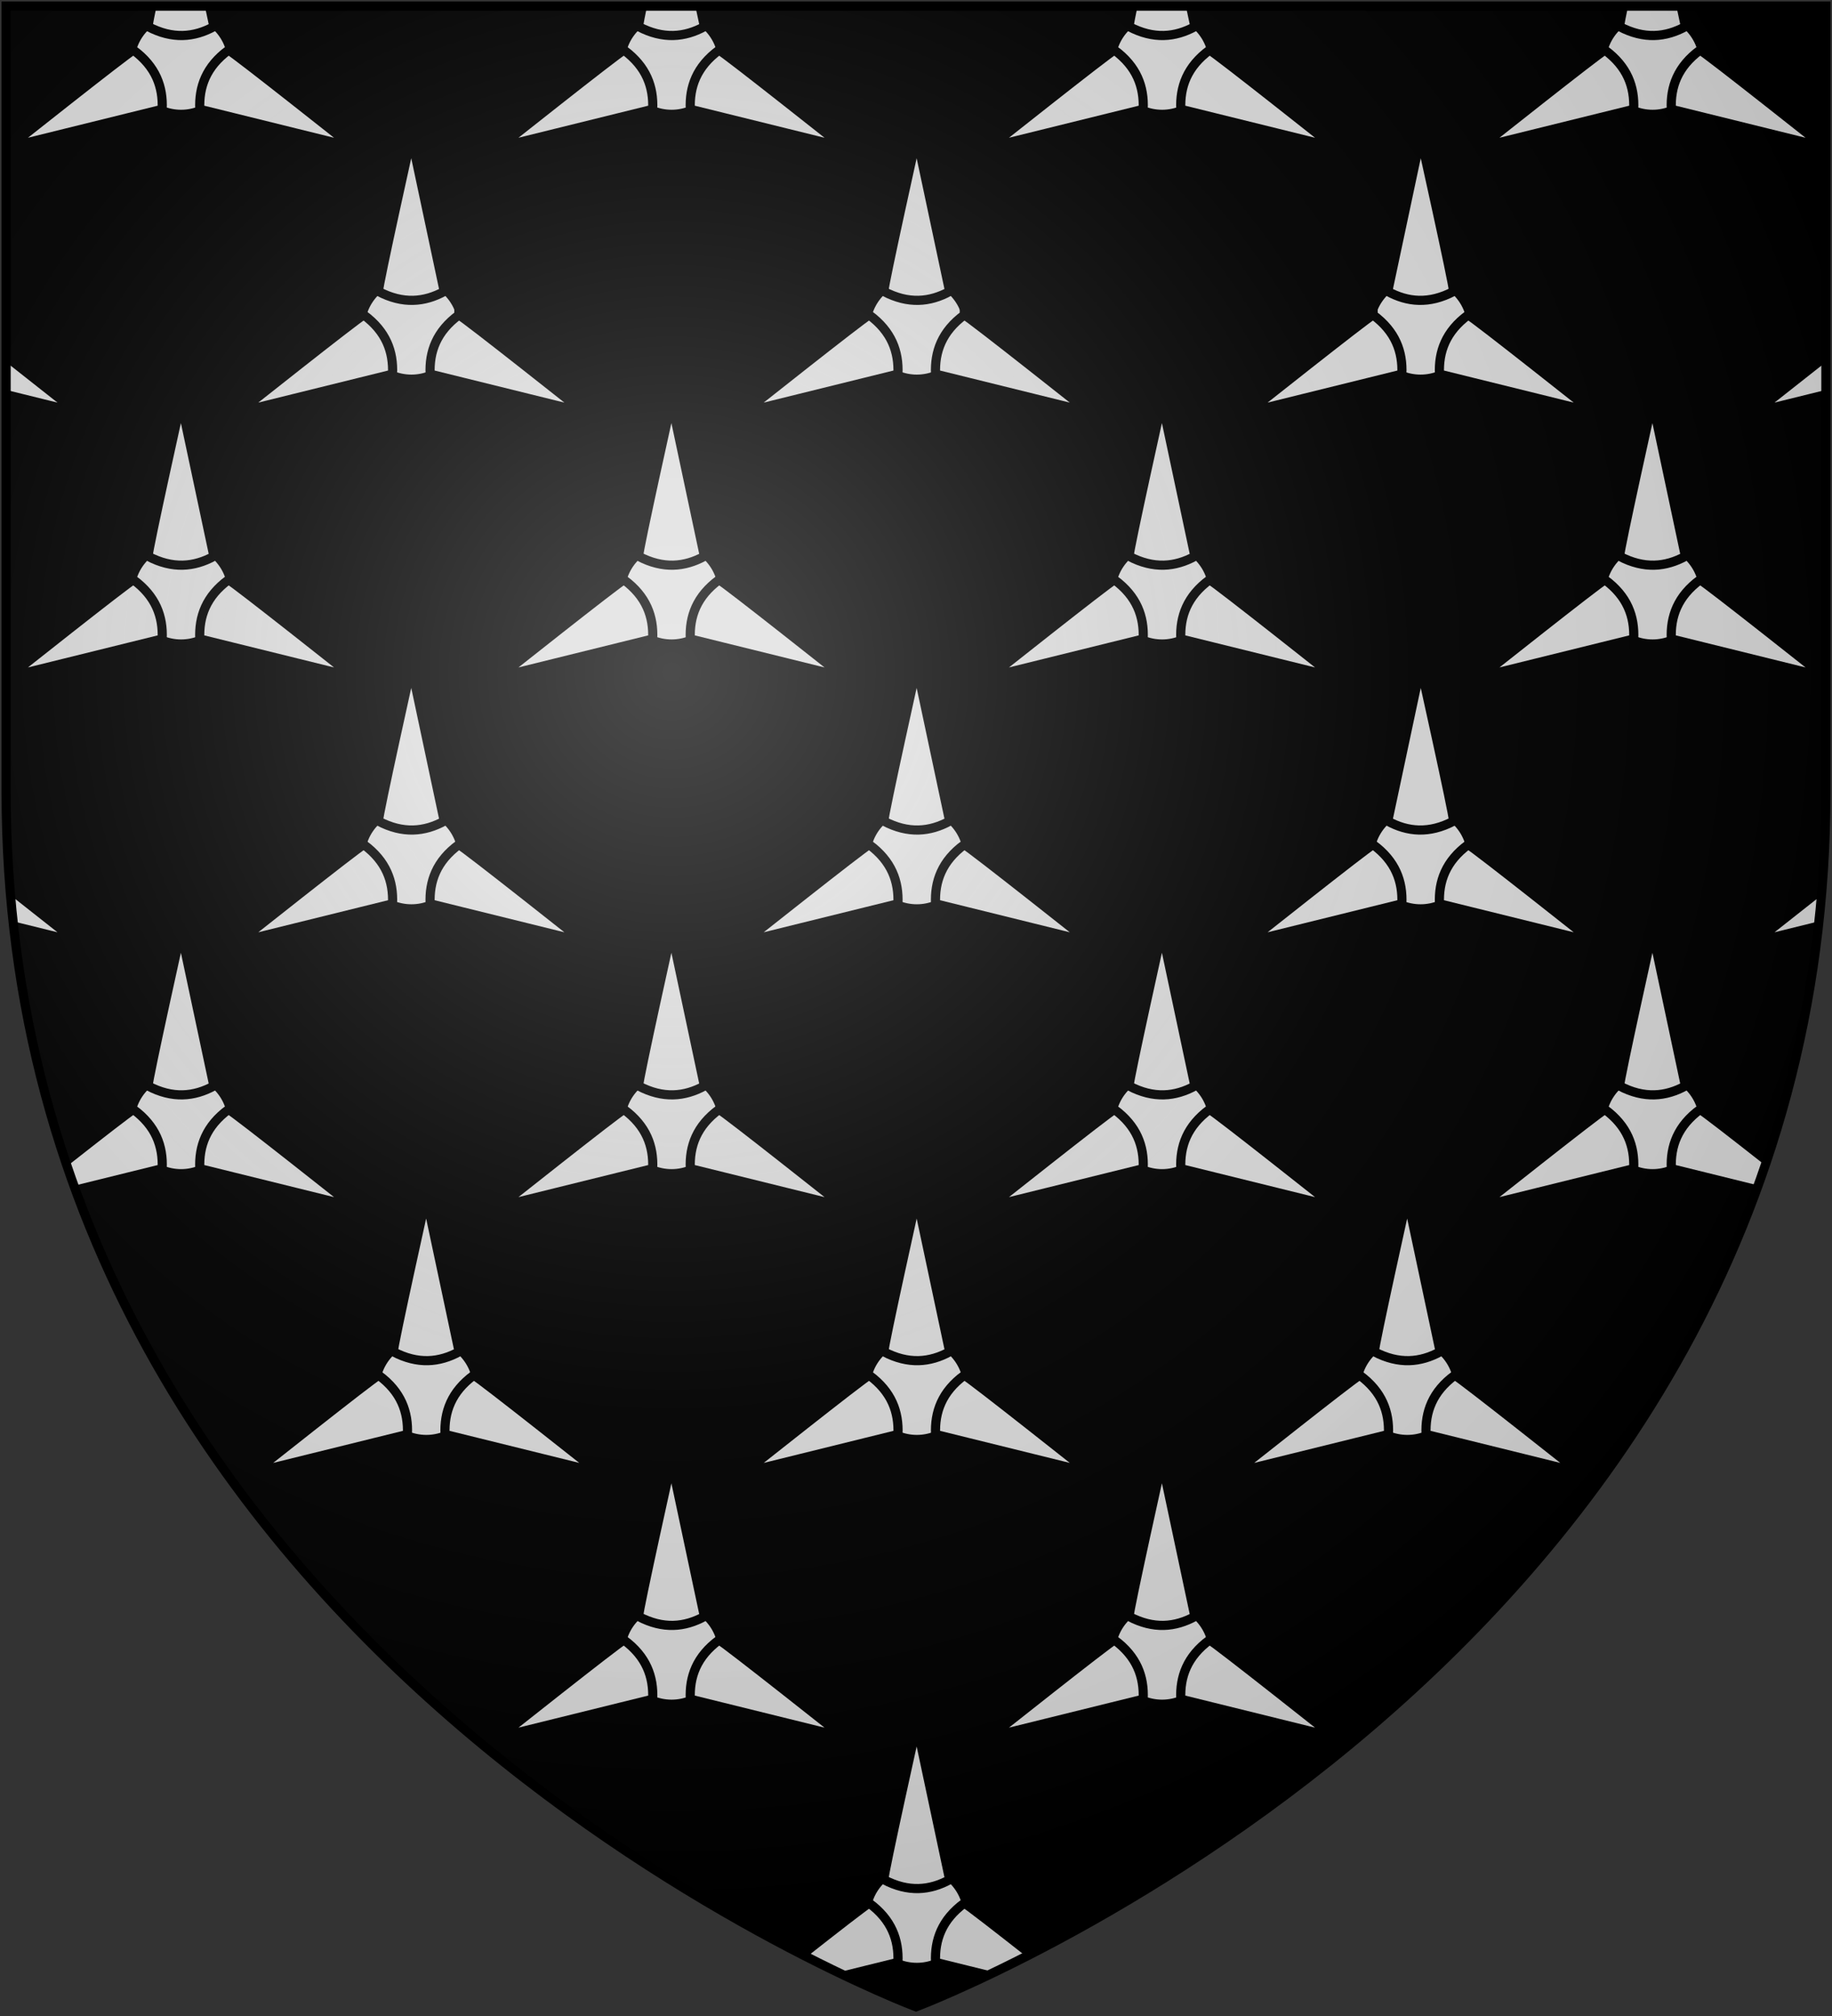
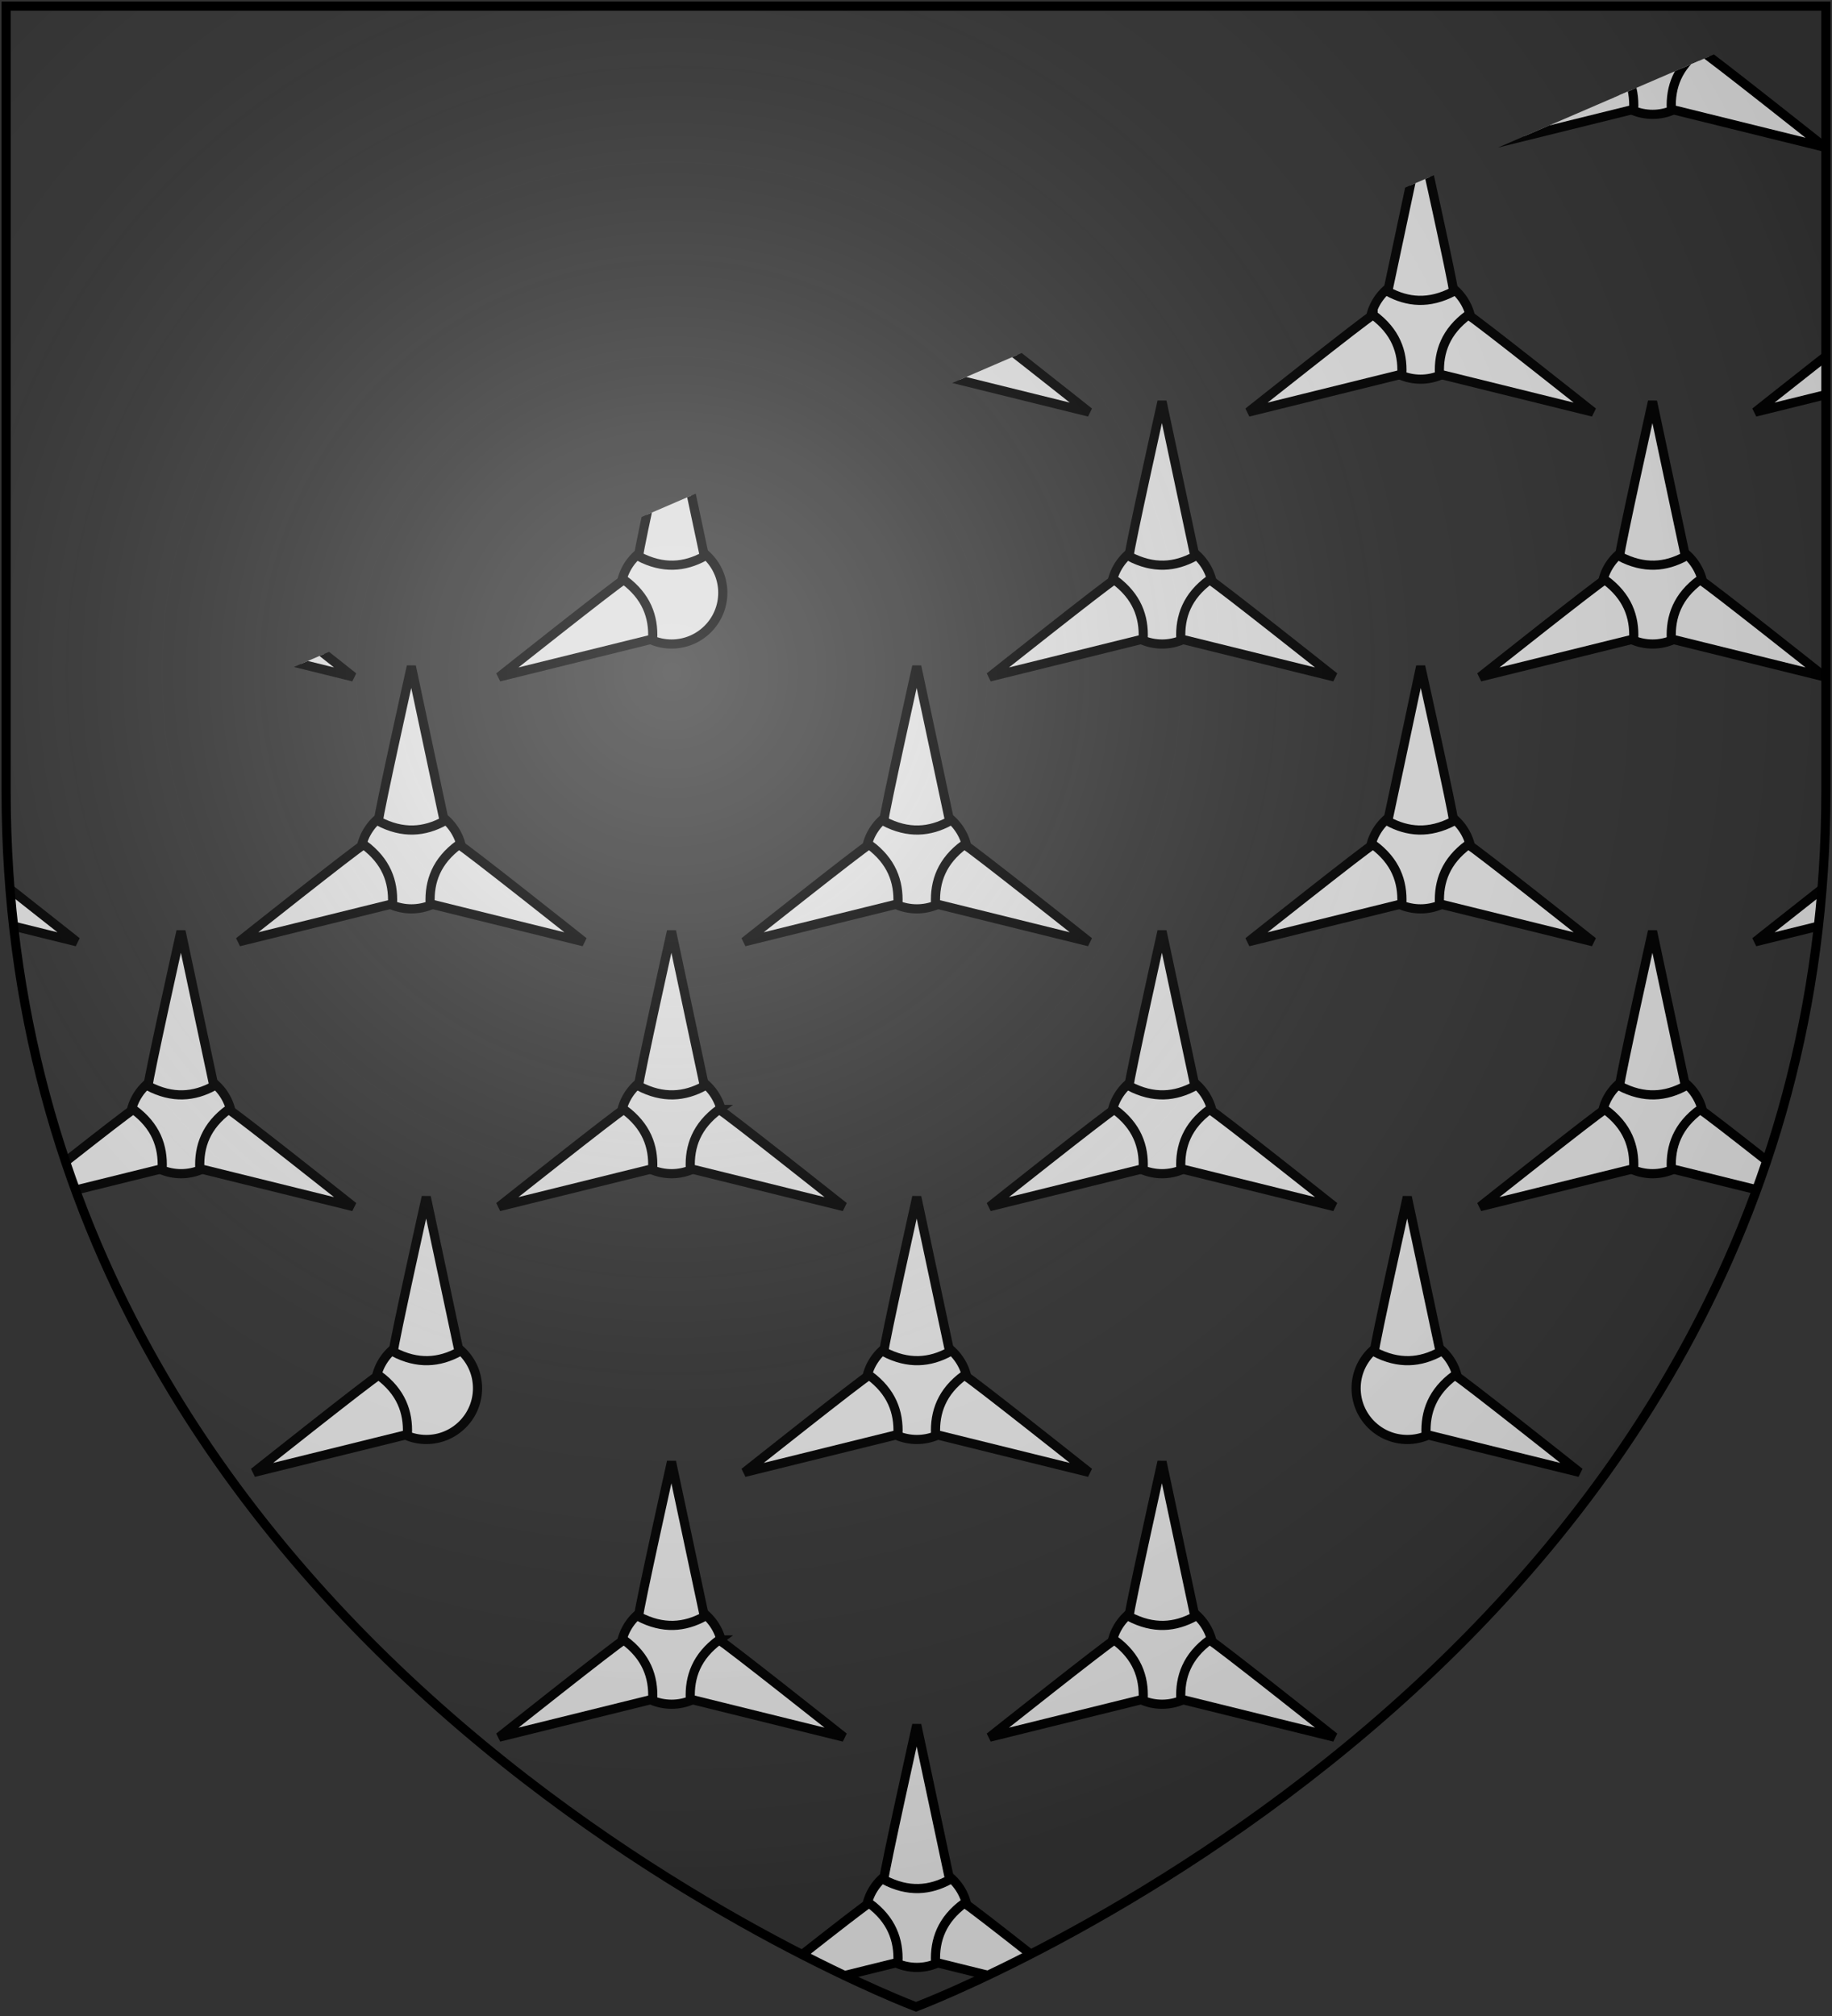
<svg xmlns="http://www.w3.org/2000/svg" xmlns:ns1="http://www.inkscape.org/namespaces/inkscape" xmlns:ns2="http://sodipodi.sourceforge.net/DTD/sodipodi-0.dtd" xmlns:xlink="http://www.w3.org/1999/xlink" width="600" height="660" id="svg2" version="1.1" ns1:version="0.48.2 r9819" ns2:docname="House_Dondarrion.svg">
  <rect width="100%" height="100%" fill="#333333" stroke="none" />
  <ns2:namedview pagecolor="#ffffff" bordercolor="#666666" borderopacity="1" objecttolerance="10" gridtolerance="10" guidetolerance="10" ns1:pageopacity="0" ns1:pageshadow="2" ns1:window-width="1366" ns1:window-height="715" id="namedview22" showgrid="false" ns1:zoom="0.35757576" ns1:cx="45.966069" ns1:cy="306.63259" ns1:window-x="-8" ns1:window-y="-8" ns1:window-maximized="1" ns1:current-layer="layer2" />
  <defs id="defs4">
    <ns1:path-effect effect="spiro" id="path-effect7615" is_visible="true" />
    <ns1:path-effect effect="spiro" id="path-effect3576" is_visible="true" />
    <ns1:path-effect is_visible="true" id="path-effect3572" effect="spiro" />
    <ns1:path-effect effect="spiro" id="path-effect3568" is_visible="true" />
    <ns1:path-effect is_visible="true" id="path-effect3136" effect="spiro" />
    <ns1:path-effect effect="spiro" id="path-effect3132" is_visible="true" />
    <ns1:path-effect effect="spiro" id="path-effect3101" is_visible="true" />
    <ns1:path-effect is_visible="true" id="path-effect3085" effect="spiro" />
    <ns1:path-effect is_visible="true" id="path-effect3083" effect="spiro" />
    <ns1:path-effect is_visible="true" id="path-effect3081" effect="spiro" />
    <ns1:path-effect is_visible="true" id="path-effect3079" effect="spiro" />
    <ns1:path-effect is_visible="true" id="path-effect3077" effect="spiro" />
    <ns1:path-effect is_visible="true" id="path-effect3075" effect="spiro" />
    <ns1:path-effect effect="spiro" id="path-effect3049" is_visible="true" />
    <ns1:path-effect is_visible="true" id="path-effect3045" effect="spiro" />
    <ns1:path-effect effect="spiro" id="path-effect3041" is_visible="true" />
    <radialGradient id="rg" gradientUnits="userSpaceOnUse" cx="220" cy="220" r="405">
      <stop style="stop-color:#fff;stop-opacity:.3" offset="0" id="stop7" />
      <stop style="stop-color:#fff;stop-opacity:.2" offset=".2" id="stop9" />
      <stop style="stop-color:#666;stop-opacity:.1" offset=".6" id="stop11" />
      <stop style="stop-color:#000;stop-opacity:.13" offset="1" id="stop13" />
    </radialGradient>
-     <path id="shield" d="m2,2v257c0,286 298,398 298,398c0,0 298-112 298-398V2z" />
    <radialGradient ns1:collect="always" xlink:href="#rg-7" id="radialGradient3055-1" gradientUnits="userSpaceOnUse" cx="220" cy="220" r="405" />
    <radialGradient id="rg-7" gradientUnits="userSpaceOnUse" cx="220" cy="220" r="405">
      <stop style="stop-color:#fff;stop-opacity:.3" offset="0" id="stop7-4" />
      <stop style="stop-color:#fff;stop-opacity:.2" offset=".2" id="stop9-0" />
      <stop style="stop-color:#666;stop-opacity:.1" offset=".6" id="stop11-9" />
      <stop style="stop-color:#000;stop-opacity:.13" offset="1" id="stop13-4" />
    </radialGradient>
    <radialGradient r="405" cy="220" cx="220" gradientUnits="userSpaceOnUse" id="radialGradient3074" xlink:href="#rg-7" ns1:collect="always" />
    <ns1:path-effect is_visible="true" id="path-effect10120-1" effect="spiro" />
    <ns1:path-effect effect="spiro" id="path-effect10118-3" is_visible="true" />
    <ns1:path-effect effect="spiro" id="path-effect10116-9" is_visible="true" />
    <ns1:path-effect effect="spiro" id="path-effect10114-7" is_visible="true" />
    <ns1:path-effect effect="spiro" id="path-effect10112-7" is_visible="true" />
    <ns1:path-effect effect="spiro" id="path-effect10110-2" is_visible="true" />
    <linearGradient ns1:collect="always" xlink:href="#linearGradient4719-5" id="linearGradient4039" gradientUnits="userSpaceOnUse" gradientTransform="matrix(2.326,0,0,2.294,447.695,-1820.28)" x1="-145.259" y1="984.243" x2="-64.143" y2="984.148" />
    <linearGradient ns1:collect="always" id="linearGradient4719-5">
      <stop style="stop-color:#666666;stop-opacity:1;" offset="0" id="stop4721-5" />
      <stop id="stop4809-1" offset="0.393" style="stop-color:#666666;stop-opacity:0.749;" />
      <stop style="stop-color:#666666;stop-opacity:0;" offset="1" id="stop4723-7" />
    </linearGradient>
    <radialGradient ns1:collect="always" xlink:href="#linearGradient4801-8" id="radialGradient4041" gradientUnits="userSpaceOnUse" gradientTransform="matrix(-0.722,1.265,-2.273,-1.262,1712.011,1733.784)" cx="-307.143" cy="782.362" fx="-307.143" fy="782.362" r="63" />
    <linearGradient ns1:collect="always" id="linearGradient4801-8">
      <stop style="stop-color:#000000;stop-opacity:1;" offset="0" id="stop4803-2" />
      <stop style="stop-color:#000000;stop-opacity:0;" offset="1" id="stop4805-4" />
    </linearGradient>
    <ns1:path-effect effect="spiro" id="path-effect10108-4" is_visible="true" />
    <linearGradient ns1:collect="always" xlink:href="#linearGradient4719-5" id="linearGradient4044" gradientUnits="userSpaceOnUse" gradientTransform="matrix(-2.406,0,0,-1.649,142.062,1726.531)" x1="-145.259" y1="984.243" x2="-64.143" y2="984.148" />
    <radialGradient ns1:collect="always" xlink:href="#linearGradient4801-8" id="radialGradient4046" gradientUnits="userSpaceOnUse" gradientTransform="matrix(0.746,-0.909,2.351,0.906,-1165.637,-827.118)" cx="-307.143" cy="782.362" fx="-307.143" fy="782.362" r="63" />
    <ns1:path-effect effect="spiro" id="path-effect10102-7" is_visible="true" />
    <linearGradient ns1:collect="always" xlink:href="#linearGradient4719-5" id="linearGradient4049" gradientUnits="userSpaceOnUse" gradientTransform="matrix(2.335,0,0,-1.615,449.441,1692.189)" x1="-145.259" y1="984.243" x2="-64.143" y2="984.148" />
    <radialGradient ns1:collect="always" xlink:href="#linearGradient4801-8" id="radialGradient4051" gradientUnits="userSpaceOnUse" gradientTransform="matrix(-0.724,-0.89,-2.282,0.888,1718.788,-809.094)" cx="-307.143" cy="782.362" fx="-307.143" fy="782.362" r="63" />
    <ns1:path-effect is_visible="true" id="path-effect10096-8" effect="spiro" />
    <linearGradient ns1:collect="always" xlink:href="#linearGradient4719-5" id="linearGradient4054" gradientUnits="userSpaceOnUse" gradientTransform="matrix(-2.41,0,0,2.282,139.611,-1810.816)" x1="-145.259" y1="984.243" x2="-64.143" y2="984.148" />
    <radialGradient ns1:collect="always" xlink:href="#linearGradient4801-8" id="radialGradient4056" gradientUnits="userSpaceOnUse" gradientTransform="matrix(0.748,1.258,2.355,-1.255,-1170.296,1723.935)" cx="-307.143" cy="782.362" fx="-307.143" fy="782.362" r="63" />
    <ns1:path-effect is_visible="true" id="path-effect10090-3" effect="spiro" />
    <ns1:path-effect effect="spiro" id="path-effect10084-1" is_visible="true" />
    <ns1:path-effect effect="spiro" id="path-effect10082-1" is_visible="true" />
    <radialGradient ns1:collect="always" xlink:href="#linearGradient4801-8" id="radialGradient4061" gradientUnits="userSpaceOnUse" gradientTransform="matrix(-0.765,1.29,-2.41,-1.287,1806.844,1757.47)" cx="-307.143" cy="782.362" fx="-307.143" fy="782.362" r="63" />
    <ns1:path-effect effect="spiro" id="path-effect10080-4" is_visible="true" />
    <ns1:path-effect is_visible="true" id="path-effect3075-1" effect="spiro" />
    <ns1:path-effect effect="spiro" id="path-effect3101-7" is_visible="true" />
    <linearGradient ns1:collect="always" xlink:href="#grad1-7-7" id="linearGradient3085-8-8" gradientUnits="userSpaceOnUse" gradientTransform="matrix(0.775,0,0,0.31,152.69,-13.619)" x1="78.877" y1="178.074" x2="301.406" y2="178.074" />
    <linearGradient id="grad1-7-7" x1="78.877" y1="178.074" x2="301.406" y2="178.074" gradientTransform="scale(1.578,0.634)" gradientUnits="userSpaceOnUse">
      <stop offset="0%" style="stop-color:#da0;" id="stop16-4-4" />
      <stop offset="40%" style="stop-color:#fd0;" id="stop18-0-0" />
      <stop offset="60%" style="stop-color:#fd0;" id="stop20-9-9" />
      <stop offset="100%" style="stop-color:#da0;" id="stop22-4-4" />
    </linearGradient>
    <linearGradient ns1:collect="always" xlink:href="#grad1-7-7" id="linearGradient3081-8-8" gradientUnits="userSpaceOnUse" gradientTransform="matrix(0.775,0,0,0.31,-27.31,-13.619)" x1="78.877" y1="178.074" x2="301.406" y2="178.074" />
    <linearGradient id="linearGradient3093" x1="78.877" y1="178.074" x2="301.406" y2="178.074" gradientTransform="scale(1.578,0.634)" gradientUnits="userSpaceOnUse">
      <stop offset="0%" style="stop-color:#da0;" id="stop3095" />
      <stop offset="40%" style="stop-color:#fd0;" id="stop3097" />
      <stop offset="60%" style="stop-color:#fd0;" id="stop3099" />
      <stop offset="100%" style="stop-color:#da0;" id="stop3101" />
    </linearGradient>
    <linearGradient y2="178.074" x2="301.406" y1="178.074" x1="78.877" gradientTransform="matrix(0.775,0,0,0.31,332.69,-13.619)" gradientUnits="userSpaceOnUse" id="linearGradient3128-1" xlink:href="#grad1-7-7" ns1:collect="always" />
    <linearGradient id="linearGradient3104" x1="78.877" y1="178.074" x2="301.406" y2="178.074" gradientTransform="scale(1.578,0.634)" gradientUnits="userSpaceOnUse">
      <stop offset="0%" style="stop-color:#da0;" id="stop3106" />
      <stop offset="40%" style="stop-color:#fd0;" id="stop3108" />
      <stop offset="60%" style="stop-color:#fd0;" id="stop3110" />
      <stop offset="100%" style="stop-color:#da0;" id="stop3112" />
    </linearGradient>
    <ns1:path-effect is_visible="true" id="path-effect3061" effect="spiro" />
    <clipPath clipPathUnits="userSpaceOnUse" id="clipPath10110">
      <path style="fill:#ffff00;fill-opacity:1;stroke:none" id="path10112" d="M 598,2 V 259 C 598,545 300,657 300,657 300,657 2,545 2,259 V 2 z" ns1:connector-curvature="0" />
    </clipPath>
    <clipPath clipPathUnits="userSpaceOnUse" id="clipPath4574">
-       <path style="fill:#000000;fill-opacity:1;stroke:none;display:inline" id="path4576" d="M 598,2 V 259 C 598,545 300,657 300,657 300,657 2,545 2,259 V 2 z" ns1:connector-curvature="0" />
+       <path style="fill:#000000;fill-opacity:1;stroke:none;display:inline" id="path4576" d="M 598,2 V 259 C 598,545 300,657 300,657 300,657 2,545 2,259 z" ns1:connector-curvature="0" />
    </clipPath>
  </defs>
  <g ns1:groupmode="layer" id="layer2" ns1:label="Elements" style="display:inline">
-     <path ns1:connector-curvature="0" d="M 598,2 V 259 C 598,545 300,657 300,657 300,657 2,545 2,259 V 2 z" id="path13" style="fill:#000000;fill-opacity:1;stroke:none;display:inline" />
    <g id="g4425" clip-path="url(#clipPath4574)">
      <g transform="translate(-4.883,0)" id="g3796">
        <g transform="matrix(1.005,0,0,1.005,-356.665,-154.801)" id="g3458">
          <path transform="matrix(0.286,0,0,0.286,794.64,653.755)" d="m -417.53,-166.08 c 0,32.234 -26.131,58.364 -58.364,58.364 -32.234,0 -58.364,-26.131 -58.364,-58.364 0,-32.234 26.131,-58.364 58.364,-58.364 32.234,0 58.364,26.131 58.364,58.364 z" ns2:ry="58.364368" ns2:rx="58.364368" ns2:cy="-166.08031" ns2:cx="-475.8941" id="path3460" style="fill:#dddddd;stroke:#000000;stroke-width:10.439;stroke-miterlimit:4;stroke-opacity:1;stroke-dasharray:none;display:inline" ns2:type="arc" />
          <path ns1:connector-curvature="0" style="fill:#dddddd;fill-rule:evenodd;stroke:#000000;stroke-width:2.986;stroke-linecap:butt;stroke-linejoin:miter;stroke-miterlimit:4;stroke-opacity:1;stroke-dasharray:none;display:inline" d="m 647.785,594.373 c 0,-2.318 10.723,-50.427 10.723,-50.427 l 10.723,50.427 c -6.447,3.51 -13.456,4.205 -21.446,0 z" id="path3462" ns2:nodetypes="cccc" />
          <path ns1:transform-center-y="17.590796" ns1:transform-center-x="-44.431093" ns2:nodetypes="cccc" id="path3464" d="m 674.003,602.016 c 2.086,1.012 40.689,31.658 40.689,31.658 L 664.642,621.311 c -0.344,-7.332 2.09,-13.942 9.361,-19.295 z" style="fill:#dddddd;fill-rule:evenodd;stroke:#000000;stroke-width:2.986;stroke-linecap:butt;stroke-linejoin:miter;stroke-miterlimit:4;stroke-opacity:1;stroke-dasharray:none;display:inline" ns1:connector-curvature="0" />
          <path style="fill:#dddddd;fill-rule:evenodd;stroke:#000000;stroke-width:2.986;stroke-linecap:butt;stroke-linejoin:miter;stroke-miterlimit:4;stroke-opacity:1;stroke-dasharray:none;display:inline" d="m 643.013,602.016 c -2.086,1.012 -40.689,31.658 -40.689,31.658 l 50.05,-12.363 c 0.344,-7.332 -2.09,-13.942 -9.361,-19.295 z" id="path3466" ns2:nodetypes="cccc" ns1:transform-center-x="44.431091" ns1:transform-center-y="17.590796" ns1:connector-curvature="0" />
        </g>
        <g id="g3468" transform="matrix(1.005,0,0,1.005,-517.322,-154.801)">
          <path ns2:type="arc" style="fill:#dddddd;stroke:#000000;stroke-width:10.439;stroke-miterlimit:4;stroke-opacity:1;stroke-dasharray:none;display:inline" id="path3470" ns2:cx="-475.8941" ns2:cy="-166.08031" ns2:rx="58.364368" ns2:ry="58.364368" d="m -417.53,-166.08 c 0,32.234 -26.131,58.364 -58.364,58.364 -32.234,0 -58.364,-26.131 -58.364,-58.364 0,-32.234 26.131,-58.364 58.364,-58.364 32.234,0 58.364,26.131 58.364,58.364 z" transform="matrix(0.286,0,0,0.286,794.64,653.755)" />
          <path ns2:nodetypes="cccc" id="path3472" d="m 647.785,594.373 c 0,-2.318 10.723,-50.427 10.723,-50.427 l 10.723,50.427 c -6.447,3.51 -13.456,4.205 -21.446,0 z" style="fill:#dddddd;fill-rule:evenodd;stroke:#000000;stroke-width:2.986;stroke-linecap:butt;stroke-linejoin:miter;stroke-miterlimit:4;stroke-opacity:1;stroke-dasharray:none;display:inline" ns1:connector-curvature="0" />
-           <path ns1:connector-curvature="0" style="fill:#dddddd;fill-rule:evenodd;stroke:#000000;stroke-width:2.986;stroke-linecap:butt;stroke-linejoin:miter;stroke-miterlimit:4;stroke-opacity:1;stroke-dasharray:none;display:inline" d="m 674.003,602.016 c 2.086,1.012 40.689,31.658 40.689,31.658 L 664.642,621.311 c -0.344,-7.332 2.09,-13.942 9.361,-19.295 z" id="path3474" ns2:nodetypes="cccc" ns1:transform-center-x="-44.431093" ns1:transform-center-y="17.590796" />
          <path ns1:connector-curvature="0" ns1:transform-center-y="17.590796" ns1:transform-center-x="44.431091" ns2:nodetypes="cccc" id="path3476" d="m 643.013,602.016 c -2.086,1.012 -40.689,31.658 -40.689,31.658 l 50.05,-12.363 c 0.344,-7.332 -2.09,-13.942 -9.361,-19.295 z" style="fill:#dddddd;fill-rule:evenodd;stroke:#000000;stroke-width:2.986;stroke-linecap:butt;stroke-linejoin:miter;stroke-miterlimit:4;stroke-opacity:1;stroke-dasharray:none;display:inline" />
        </g>
        <g transform="matrix(1.005,0,0,1.005,-196.025,-154.801)" id="g3478">
          <path transform="matrix(0.286,0,0,0.286,794.64,653.755)" d="m -417.53,-166.08 c 0,32.234 -26.131,58.364 -58.364,58.364 -32.234,0 -58.364,-26.131 -58.364,-58.364 0,-32.234 26.131,-58.364 58.364,-58.364 32.234,0 58.364,26.131 58.364,58.364 z" ns2:ry="58.364368" ns2:rx="58.364368" ns2:cy="-166.08031" ns2:cx="-475.8941" id="path3480" style="fill:#dddddd;stroke:#000000;stroke-width:10.439;stroke-miterlimit:4;stroke-opacity:1;stroke-dasharray:none;display:inline" ns2:type="arc" />
          <path ns1:connector-curvature="0" style="fill:#dddddd;fill-rule:evenodd;stroke:#000000;stroke-width:2.986;stroke-linecap:butt;stroke-linejoin:miter;stroke-miterlimit:4;stroke-opacity:1;stroke-dasharray:none;display:inline" d="m 647.785,594.373 c 0,-2.318 10.723,-50.427 10.723,-50.427 l 10.723,50.427 c -6.447,3.51 -13.456,4.205 -21.446,0 z" id="path3482" ns2:nodetypes="cccc" />
          <path ns1:transform-center-y="17.590796" ns1:transform-center-x="-44.431093" ns2:nodetypes="cccc" id="path3484" d="m 674.003,602.016 c 2.086,1.012 40.689,31.658 40.689,31.658 L 664.642,621.311 c -0.344,-7.332 2.09,-13.942 9.361,-19.295 z" style="fill:#dddddd;fill-rule:evenodd;stroke:#000000;stroke-width:2.986;stroke-linecap:butt;stroke-linejoin:miter;stroke-miterlimit:4;stroke-opacity:1;stroke-dasharray:none;display:inline" ns1:connector-curvature="0" />
-           <path style="fill:#dddddd;fill-rule:evenodd;stroke:#000000;stroke-width:2.986;stroke-linecap:butt;stroke-linejoin:miter;stroke-miterlimit:4;stroke-opacity:1;stroke-dasharray:none;display:inline" d="m 643.013,602.016 c -2.086,1.012 -40.689,31.658 -40.689,31.658 l 50.05,-12.363 c 0.344,-7.332 -2.09,-13.942 -9.361,-19.295 z" id="path3486" ns2:nodetypes="cccc" ns1:transform-center-x="44.431091" ns1:transform-center-y="17.590796" ns1:connector-curvature="0" />
        </g>
      </g>
      <g id="g3705">
        <g transform="matrix(1.005,0,0,1.005,-441.879,-68.129)" id="g3528">
          <path transform="matrix(0.286,0,0,0.286,794.64,653.755)" d="m -417.53,-166.08 c 0,32.234 -26.131,58.364 -58.364,58.364 -32.234,0 -58.364,-26.131 -58.364,-58.364 0,-32.234 26.131,-58.364 58.364,-58.364 32.234,0 58.364,26.131 58.364,58.364 z" ns2:ry="58.364368" ns2:rx="58.364368" ns2:cy="-166.08031" ns2:cx="-475.8941" id="path3530" style="fill:#dddddd;stroke:#000000;stroke-width:10.439;stroke-miterlimit:4;stroke-opacity:1;stroke-dasharray:none;display:inline" ns2:type="arc" />
          <path ns1:connector-curvature="0" style="fill:#dddddd;fill-rule:evenodd;stroke:#000000;stroke-width:2.986;stroke-linecap:butt;stroke-linejoin:miter;stroke-miterlimit:4;stroke-opacity:1;stroke-dasharray:none;display:inline" d="m 647.785,594.373 c 0,-2.318 10.723,-50.427 10.723,-50.427 l 10.723,50.427 c -6.447,3.51 -13.456,4.205 -21.446,0 z" id="path3532" ns2:nodetypes="cccc" />
          <path ns1:transform-center-y="17.590796" ns1:transform-center-x="-44.431093" ns2:nodetypes="cccc" id="path3534" d="m 674.003,602.016 c 2.086,1.012 40.689,31.658 40.689,31.658 L 664.642,621.311 c -0.344,-7.332 2.09,-13.942 9.361,-19.295 z" style="fill:#dddddd;fill-rule:evenodd;stroke:#000000;stroke-width:2.986;stroke-linecap:butt;stroke-linejoin:miter;stroke-miterlimit:4;stroke-opacity:1;stroke-dasharray:none;display:inline" ns1:connector-curvature="0" />
          <path style="fill:#dddddd;fill-rule:evenodd;stroke:#000000;stroke-width:2.986;stroke-linecap:butt;stroke-linejoin:miter;stroke-miterlimit:4;stroke-opacity:1;stroke-dasharray:none;display:inline" d="m 643.013,602.016 c -2.086,1.012 -40.689,31.658 -40.689,31.658 l 50.05,-12.363 c 0.344,-7.332 -2.09,-13.942 -9.361,-19.295 z" id="path3536" ns2:nodetypes="cccc" ns1:transform-center-x="44.431091" ns1:transform-center-y="17.590796" ns1:connector-curvature="0" />
        </g>
        <g transform="matrix(1.005,0,0,1.005,-281.233,-68.129)" id="g3538">
          <path transform="matrix(0.286,0,0,0.286,794.64,653.755)" d="m -417.53,-166.08 c 0,32.234 -26.131,58.364 -58.364,58.364 -32.234,0 -58.364,-26.131 -58.364,-58.364 0,-32.234 26.131,-58.364 58.364,-58.364 32.234,0 58.364,26.131 58.364,58.364 z" ns2:ry="58.364368" ns2:rx="58.364368" ns2:cy="-166.08031" ns2:cx="-475.8941" id="path3540" style="fill:#dddddd;stroke:#000000;stroke-width:10.439;stroke-miterlimit:4;stroke-opacity:1;stroke-dasharray:none;display:inline" ns2:type="arc" />
          <path ns1:connector-curvature="0" style="fill:#dddddd;fill-rule:evenodd;stroke:#000000;stroke-width:2.986;stroke-linecap:butt;stroke-linejoin:miter;stroke-miterlimit:4;stroke-opacity:1;stroke-dasharray:none;display:inline" d="m 647.785,594.373 c 0,-2.318 10.723,-50.427 10.723,-50.427 l 10.723,50.427 c -6.447,3.51 -13.456,4.205 -21.446,0 z" id="path3542" ns2:nodetypes="cccc" />
          <path ns1:transform-center-y="17.590796" ns1:transform-center-x="-44.431093" ns2:nodetypes="cccc" id="path3544" d="m 674.003,602.016 c 2.086,1.012 40.689,31.658 40.689,31.658 L 664.642,621.311 c -0.344,-7.332 2.09,-13.942 9.361,-19.295 z" style="fill:#dddddd;fill-rule:evenodd;stroke:#000000;stroke-width:2.986;stroke-linecap:butt;stroke-linejoin:miter;stroke-miterlimit:4;stroke-opacity:1;stroke-dasharray:none;display:inline" ns1:connector-curvature="0" />
          <path style="fill:#dddddd;fill-rule:evenodd;stroke:#000000;stroke-width:2.986;stroke-linecap:butt;stroke-linejoin:miter;stroke-miterlimit:4;stroke-opacity:1;stroke-dasharray:none;display:inline" d="m 643.013,602.016 c -2.086,1.012 -40.689,31.658 -40.689,31.658 l 50.05,-12.363 c 0.344,-7.332 -2.09,-13.942 -9.361,-19.295 z" id="path3546" ns2:nodetypes="cccc" ns1:transform-center-x="44.431091" ns1:transform-center-y="17.590796" ns1:connector-curvature="0" />
        </g>
      </g>
      <g transform="matrix(1.005,0,0,1.005,-361.556,18.027)" id="g3548">
        <path transform="matrix(0.286,0,0,0.286,794.64,653.755)" d="m -417.53,-166.08 c 0,32.234 -26.131,58.364 -58.364,58.364 -32.234,0 -58.364,-26.131 -58.364,-58.364 0,-32.234 26.131,-58.364 58.364,-58.364 32.234,0 58.364,26.131 58.364,58.364 z" ns2:ry="58.364368" ns2:rx="58.364368" ns2:cy="-166.08031" ns2:cx="-475.8941" id="path3550" style="fill:#dddddd;stroke:#000000;stroke-width:10.439;stroke-miterlimit:4;stroke-opacity:1;stroke-dasharray:none;display:inline" ns2:type="arc" />
        <path ns1:connector-curvature="0" style="fill:#dddddd;fill-rule:evenodd;stroke:#000000;stroke-width:2.986;stroke-linecap:butt;stroke-linejoin:miter;stroke-miterlimit:4;stroke-opacity:1;stroke-dasharray:none;display:inline" d="m 647.785,594.373 c 0,-2.318 10.723,-50.427 10.723,-50.427 l 10.723,50.427 c -6.447,3.51 -13.456,4.205 -21.446,0 z" id="path3552" ns2:nodetypes="cccc" />
        <path ns1:transform-center-y="17.590796" ns1:transform-center-x="-44.431093" ns2:nodetypes="cccc" id="path3554" d="m 674.003,602.016 c 2.086,1.012 40.689,31.658 40.689,31.658 L 664.642,621.311 c -0.344,-7.332 2.09,-13.942 9.361,-19.295 z" style="fill:#dddddd;fill-rule:evenodd;stroke:#000000;stroke-width:2.986;stroke-linecap:butt;stroke-linejoin:miter;stroke-miterlimit:4;stroke-opacity:1;stroke-dasharray:none;display:inline" ns1:connector-curvature="0" />
        <path style="fill:#dddddd;fill-rule:evenodd;stroke:#000000;stroke-width:2.986;stroke-linecap:butt;stroke-linejoin:miter;stroke-miterlimit:4;stroke-opacity:1;stroke-dasharray:none;display:inline" d="m 643.013,602.016 c -2.086,1.012 -40.689,31.658 -40.689,31.658 l 50.05,-12.363 c 0.344,-7.332 -2.09,-13.942 -9.361,-19.295 z" id="path3556" ns2:nodetypes="cccc" ns1:transform-center-x="44.431091" ns1:transform-center-y="17.590796" ns1:connector-curvature="0" />
      </g>
      <g id="g3835">
        <g transform="matrix(1.005,0,0,1.005,-602.525,-241.816)" id="g3488">
          <path transform="matrix(0.286,0,0,0.286,794.64,653.755)" d="m -417.53,-166.08 c 0,32.234 -26.131,58.364 -58.364,58.364 -32.234,0 -58.364,-26.131 -58.364,-58.364 0,-32.234 26.131,-58.364 58.364,-58.364 32.234,0 58.364,26.131 58.364,58.364 z" ns2:ry="58.364368" ns2:rx="58.364368" ns2:cy="-166.08031" ns2:cx="-475.8941" id="path3490" style="fill:#dddddd;stroke:#000000;stroke-width:10.439;stroke-miterlimit:4;stroke-opacity:1;stroke-dasharray:none;display:inline" ns2:type="arc" />
          <path ns1:connector-curvature="0" style="fill:#dddddd;fill-rule:evenodd;stroke:#000000;stroke-width:2.986;stroke-linecap:butt;stroke-linejoin:miter;stroke-miterlimit:4;stroke-opacity:1;stroke-dasharray:none;display:inline" d="m 647.785,594.373 c 0,-2.318 10.723,-50.427 10.723,-50.427 l 10.723,50.427 c -6.447,3.51 -13.456,4.205 -21.446,0 z" id="path3492" ns2:nodetypes="cccc" />
          <path ns1:transform-center-y="17.590796" ns1:transform-center-x="-44.431093" ns2:nodetypes="cccc" id="path3494" d="m 674.003,602.016 c 2.086,1.012 40.689,31.658 40.689,31.658 L 664.642,621.311 c -0.344,-7.332 2.09,-13.942 9.361,-19.295 z" style="fill:#dddddd;fill-rule:evenodd;stroke:#000000;stroke-width:2.986;stroke-linecap:butt;stroke-linejoin:miter;stroke-miterlimit:4;stroke-opacity:1;stroke-dasharray:none;display:inline" ns1:connector-curvature="0" />
          <path style="fill:#dddddd;fill-rule:evenodd;stroke:#000000;stroke-width:2.986;stroke-linecap:butt;stroke-linejoin:miter;stroke-miterlimit:4;stroke-opacity:1;stroke-dasharray:none;display:inline" d="m 643.013,602.016 c -2.086,1.012 -40.689,31.658 -40.689,31.658 l 50.05,-12.363 c 0.344,-7.332 -2.09,-13.942 -9.361,-19.295 z" id="path3496" ns2:nodetypes="cccc" ns1:transform-center-x="44.431091" ns1:transform-center-y="17.590796" ns1:connector-curvature="0" />
        </g>
        <g id="g3498" transform="matrix(1.005,0,0,1.005,-441.879,-241.816)">
          <path ns2:type="arc" style="fill:#dddddd;stroke:#000000;stroke-width:10.439;stroke-miterlimit:4;stroke-opacity:1;stroke-dasharray:none;display:inline" id="path3500" ns2:cx="-475.8941" ns2:cy="-166.08031" ns2:rx="58.364368" ns2:ry="58.364368" d="m -417.53,-166.08 c 0,32.234 -26.131,58.364 -58.364,58.364 -32.234,0 -58.364,-26.131 -58.364,-58.364 0,-32.234 26.131,-58.364 58.364,-58.364 32.234,0 58.364,26.131 58.364,58.364 z" transform="matrix(0.286,0,0,0.286,794.64,653.755)" />
          <path ns2:nodetypes="cccc" id="path3502" d="m 647.785,594.373 c 0,-2.318 10.723,-50.427 10.723,-50.427 l 10.723,50.427 c -6.447,3.51 -13.456,4.205 -21.446,0 z" style="fill:#dddddd;fill-rule:evenodd;stroke:#000000;stroke-width:2.986;stroke-linecap:butt;stroke-linejoin:miter;stroke-miterlimit:4;stroke-opacity:1;stroke-dasharray:none;display:inline" ns1:connector-curvature="0" />
          <path ns1:connector-curvature="0" style="fill:#dddddd;fill-rule:evenodd;stroke:#000000;stroke-width:2.986;stroke-linecap:butt;stroke-linejoin:miter;stroke-miterlimit:4;stroke-opacity:1;stroke-dasharray:none;display:inline" d="m 674.003,602.016 c 2.086,1.012 40.689,31.658 40.689,31.658 L 664.642,621.311 c -0.344,-7.332 2.09,-13.942 9.361,-19.295 z" id="path3504" ns2:nodetypes="cccc" ns1:transform-center-x="-44.431093" ns1:transform-center-y="17.590796" />
          <path ns1:connector-curvature="0" ns1:transform-center-y="17.590796" ns1:transform-center-x="44.431091" ns2:nodetypes="cccc" id="path3506" d="m 643.013,602.016 c -2.086,1.012 -40.689,31.658 -40.689,31.658 l 50.05,-12.363 c 0.344,-7.332 -2.09,-13.942 -9.361,-19.295 z" style="fill:#dddddd;fill-rule:evenodd;stroke:#000000;stroke-width:2.986;stroke-linecap:butt;stroke-linejoin:miter;stroke-miterlimit:4;stroke-opacity:1;stroke-dasharray:none;display:inline" />
        </g>
        <g transform="matrix(1.005,0,0,1.005,-120.587,-241.816)" id="g3508">
          <path transform="matrix(0.286,0,0,0.286,794.64,653.755)" d="m -417.53,-166.08 c 0,32.234 -26.131,58.364 -58.364,58.364 -32.234,0 -58.364,-26.131 -58.364,-58.364 0,-32.234 26.131,-58.364 58.364,-58.364 32.234,0 58.364,26.131 58.364,58.364 z" ns2:ry="58.364368" ns2:rx="58.364368" ns2:cy="-166.08031" ns2:cx="-475.8941" id="path3510" style="fill:#dddddd;stroke:#000000;stroke-width:10.439;stroke-miterlimit:4;stroke-opacity:1;stroke-dasharray:none;display:inline" ns2:type="arc" />
          <path ns1:connector-curvature="0" style="fill:#dddddd;fill-rule:evenodd;stroke:#000000;stroke-width:2.986;stroke-linecap:butt;stroke-linejoin:miter;stroke-miterlimit:4;stroke-opacity:1;stroke-dasharray:none;display:inline" d="m 647.785,594.373 c 0,-2.318 10.723,-50.427 10.723,-50.427 l 10.723,50.427 c -6.447,3.51 -13.456,4.205 -21.446,0 z" id="path3512" ns2:nodetypes="cccc" />
          <path ns1:transform-center-y="17.590796" ns1:transform-center-x="-44.431093" ns2:nodetypes="cccc" id="path3514" d="m 674.003,602.016 c 2.086,1.012 40.689,31.658 40.689,31.658 L 664.642,621.311 c -0.344,-7.332 2.09,-13.942 9.361,-19.295 z" style="fill:#dddddd;fill-rule:evenodd;stroke:#000000;stroke-width:2.986;stroke-linecap:butt;stroke-linejoin:miter;stroke-miterlimit:4;stroke-opacity:1;stroke-dasharray:none;display:inline" ns1:connector-curvature="0" />
          <path style="fill:#dddddd;fill-rule:evenodd;stroke:#000000;stroke-width:2.986;stroke-linecap:butt;stroke-linejoin:miter;stroke-miterlimit:4;stroke-opacity:1;stroke-dasharray:none;display:inline" d="m 643.013,602.016 c -2.086,1.012 -40.689,31.658 -40.689,31.658 l 50.05,-12.363 c 0.344,-7.332 -2.09,-13.942 -9.361,-19.295 z" id="path3516" ns2:nodetypes="cccc" ns1:transform-center-x="44.431091" ns1:transform-center-y="17.590796" ns1:connector-curvature="0" />
        </g>
        <g id="g3518" transform="matrix(1.005,0,0,1.005,-281.233,-241.816)">
          <path ns2:type="arc" style="fill:#dddddd;stroke:#000000;stroke-width:10.439;stroke-miterlimit:4;stroke-opacity:1;stroke-dasharray:none;display:inline" id="path3520" ns2:cx="-475.8941" ns2:cy="-166.08031" ns2:rx="58.364368" ns2:ry="58.364368" d="m -417.53,-166.08 c 0,32.234 -26.131,58.364 -58.364,58.364 -32.234,0 -58.364,-26.131 -58.364,-58.364 0,-32.234 26.131,-58.364 58.364,-58.364 32.234,0 58.364,26.131 58.364,58.364 z" transform="matrix(0.286,0,0,0.286,794.64,653.755)" />
          <path ns2:nodetypes="cccc" id="path3522" d="m 647.785,594.373 c 0,-2.318 10.723,-50.427 10.723,-50.427 l 10.723,50.427 c -6.447,3.51 -13.456,4.205 -21.446,0 z" style="fill:#dddddd;fill-rule:evenodd;stroke:#000000;stroke-width:2.986;stroke-linecap:butt;stroke-linejoin:miter;stroke-miterlimit:4;stroke-opacity:1;stroke-dasharray:none;display:inline" ns1:connector-curvature="0" />
          <path ns1:connector-curvature="0" style="fill:#dddddd;fill-rule:evenodd;stroke:#000000;stroke-width:2.986;stroke-linecap:butt;stroke-linejoin:miter;stroke-miterlimit:4;stroke-opacity:1;stroke-dasharray:none;display:inline" d="m 674.003,602.016 c 2.086,1.012 40.689,31.658 40.689,31.658 L 664.642,621.311 c -0.344,-7.332 2.09,-13.942 9.361,-19.295 z" id="path3524" ns2:nodetypes="cccc" ns1:transform-center-x="-44.431093" ns1:transform-center-y="17.590796" />
          <path ns1:connector-curvature="0" ns1:transform-center-y="17.590796" ns1:transform-center-x="44.431091" ns2:nodetypes="cccc" id="path3526" d="m 643.013,602.016 c -2.086,1.012 -40.689,31.658 -40.689,31.658 l 50.05,-12.363 c 0.344,-7.332 -2.09,-13.942 -9.361,-19.295 z" style="fill:#dddddd;fill-rule:evenodd;stroke:#000000;stroke-width:2.986;stroke-linecap:butt;stroke-linejoin:miter;stroke-miterlimit:4;stroke-opacity:1;stroke-dasharray:none;display:inline" />
        </g>
      </g>
      <g transform="translate(0,-0.031)" id="g3769">
        <g id="g3349" transform="matrix(1.005,0,0,1.005,-361.556,-328.488)">
          <path ns2:type="arc" style="fill:#dddddd;stroke:#000000;stroke-width:10.439;stroke-miterlimit:4;stroke-opacity:1;stroke-dasharray:none;display:inline" id="path4644" ns2:cx="-475.8941" ns2:cy="-166.08031" ns2:rx="58.364368" ns2:ry="58.364368" d="m -417.53,-166.08 c 0,32.234 -26.131,58.364 -58.364,58.364 -32.234,0 -58.364,-26.131 -58.364,-58.364 0,-32.234 26.131,-58.364 58.364,-58.364 32.234,0 58.364,26.131 58.364,58.364 z" transform="matrix(0.286,0,0,0.286,794.64,653.755)" />
          <path ns2:nodetypes="cccc" id="path4646" d="m 647.785,594.373 c 0,-2.318 10.723,-50.427 10.723,-50.427 l 10.723,50.427 c -6.447,3.51 -13.456,4.205 -21.446,0 z" style="fill:#dddddd;fill-rule:evenodd;stroke:#000000;stroke-width:2.986;stroke-linecap:butt;stroke-linejoin:miter;stroke-miterlimit:4;stroke-opacity:1;stroke-dasharray:none;display:inline" ns1:connector-curvature="0" />
          <path ns1:connector-curvature="0" style="fill:#dddddd;fill-rule:evenodd;stroke:#000000;stroke-width:2.986;stroke-linecap:butt;stroke-linejoin:miter;stroke-miterlimit:4;stroke-opacity:1;stroke-dasharray:none;display:inline" d="m 674.003,602.016 c 2.086,1.012 40.689,31.658 40.689,31.658 L 664.642,621.311 c -0.344,-7.332 2.09,-13.942 9.361,-19.295 z" id="path4650" ns2:nodetypes="cccc" ns1:transform-center-x="-44.431093" ns1:transform-center-y="17.590796" />
          <path ns1:connector-curvature="0" ns1:transform-center-y="17.590796" ns1:transform-center-x="44.431091" ns2:nodetypes="cccc" id="path4652" d="m 643.013,602.016 c -2.086,1.012 -40.689,31.658 -40.689,31.658 l 50.05,-12.363 c 0.344,-7.332 -2.09,-13.942 -9.361,-19.295 z" style="fill:#dddddd;fill-rule:evenodd;stroke:#000000;stroke-width:2.986;stroke-linecap:butt;stroke-linejoin:miter;stroke-miterlimit:4;stroke-opacity:1;stroke-dasharray:none;display:inline" />
        </g>
        <g transform="matrix(1.005,0,0,1.005,-527.083,-328.488)" id="g3370">
          <path transform="matrix(0.286,0,0,0.286,794.64,653.755)" d="m -417.53,-166.08 c 0,32.234 -26.131,58.364 -58.364,58.364 -32.234,0 -58.364,-26.131 -58.364,-58.364 0,-32.234 26.131,-58.364 58.364,-58.364 32.234,0 58.364,26.131 58.364,58.364 z" ns2:ry="58.364368" ns2:rx="58.364368" ns2:cy="-166.08031" ns2:cx="-475.8941" id="path3372" style="fill:#dddddd;stroke:#000000;stroke-width:10.439;stroke-miterlimit:4;stroke-opacity:1;stroke-dasharray:none;display:inline" ns2:type="arc" />
          <path ns1:connector-curvature="0" style="fill:#dddddd;fill-rule:evenodd;stroke:#000000;stroke-width:2.986;stroke-linecap:butt;stroke-linejoin:miter;stroke-miterlimit:4;stroke-opacity:1;stroke-dasharray:none;display:inline" d="m 647.785,594.373 c 0,-2.318 10.723,-50.427 10.723,-50.427 l 10.723,50.427 c -6.447,3.51 -13.456,4.205 -21.446,0 z" id="path3374" ns2:nodetypes="cccc" />
          <path ns1:transform-center-y="17.590796" ns1:transform-center-x="-44.431093" ns2:nodetypes="cccc" id="path3376" d="m 674.003,602.016 c 2.086,1.012 40.689,31.658 40.689,31.658 L 664.642,621.311 c -0.344,-7.332 2.09,-13.942 9.361,-19.295 z" style="fill:#dddddd;fill-rule:evenodd;stroke:#000000;stroke-width:2.986;stroke-linecap:butt;stroke-linejoin:miter;stroke-miterlimit:4;stroke-opacity:1;stroke-dasharray:none;display:inline" ns1:connector-curvature="0" />
          <path style="fill:#dddddd;fill-rule:evenodd;stroke:#000000;stroke-width:2.986;stroke-linecap:butt;stroke-linejoin:miter;stroke-miterlimit:4;stroke-opacity:1;stroke-dasharray:none;display:inline" d="m 643.013,602.016 c -2.086,1.012 -40.689,31.658 -40.689,31.658 l 50.05,-12.363 c 0.344,-7.332 -2.09,-13.942 -9.361,-19.295 z" id="path3378" ns2:nodetypes="cccc" ns1:transform-center-x="44.431091" ns1:transform-center-y="17.590796" ns1:connector-curvature="0" />
        </g>
        <g id="g3568" transform="matrix(-1.005,0,0,1.005,630.501,-328.488)">
          <path ns2:type="arc" style="fill:#dddddd;stroke:#000000;stroke-width:10.439;stroke-miterlimit:4;stroke-opacity:1;stroke-dasharray:none;display:inline" id="path3570" ns2:cx="-475.8941" ns2:cy="-166.08031" ns2:rx="58.364368" ns2:ry="58.364368" d="m -417.53,-166.08 c 0,32.234 -26.131,58.364 -58.364,58.364 -32.234,0 -58.364,-26.131 -58.364,-58.364 0,-32.234 26.131,-58.364 58.364,-58.364 32.234,0 58.364,26.131 58.364,58.364 z" transform="matrix(0.286,0,0,0.286,794.64,653.755)" />
          <path ns2:nodetypes="cccc" id="path3572" d="m 647.785,594.373 c 0,-2.318 10.723,-50.427 10.723,-50.427 l 10.723,50.427 c -6.447,3.51 -13.456,4.205 -21.446,0 z" style="fill:#dddddd;fill-rule:evenodd;stroke:#000000;stroke-width:2.986;stroke-linecap:butt;stroke-linejoin:miter;stroke-miterlimit:4;stroke-opacity:1;stroke-dasharray:none;display:inline" ns1:connector-curvature="0" />
          <path ns1:connector-curvature="0" style="fill:#dddddd;fill-rule:evenodd;stroke:#000000;stroke-width:2.986;stroke-linecap:butt;stroke-linejoin:miter;stroke-miterlimit:4;stroke-opacity:1;stroke-dasharray:none;display:inline" d="m 674.003,602.016 c 2.086,1.012 40.689,31.658 40.689,31.658 L 664.642,621.311 c -0.344,-7.332 2.09,-13.942 9.361,-19.295 z" id="path3574" ns2:nodetypes="cccc" ns1:transform-center-x="-44.431093" ns1:transform-center-y="17.590796" />
          <path ns1:connector-curvature="0" ns1:transform-center-y="17.590796" ns1:transform-center-x="44.431091" ns2:nodetypes="cccc" id="path3576" d="m 643.013,602.016 c -2.086,1.012 -40.689,31.658 -40.689,31.658 l 50.05,-12.363 c 0.344,-7.332 -2.09,-13.942 -9.361,-19.295 z" style="fill:#dddddd;fill-rule:evenodd;stroke:#000000;stroke-width:2.986;stroke-linecap:butt;stroke-linejoin:miter;stroke-miterlimit:4;stroke-opacity:1;stroke-dasharray:none;display:inline" />
        </g>
        <g id="g3615" transform="matrix(1.005,0,0,1.005,-30.501,-328.488)">
          <path ns2:type="arc" style="fill:#dddddd;stroke:#000000;stroke-width:10.439;stroke-miterlimit:4;stroke-opacity:1;stroke-dasharray:none;display:inline" id="path3617" ns2:cx="-475.8941" ns2:cy="-166.08031" ns2:rx="58.364368" ns2:ry="58.364368" d="m -417.53,-166.08 c 0,32.234 -26.131,58.364 -58.364,58.364 -32.234,0 -58.364,-26.131 -58.364,-58.364 0,-32.234 26.131,-58.364 58.364,-58.364 32.234,0 58.364,26.131 58.364,58.364 z" transform="matrix(0.286,0,0,0.286,794.64,653.755)" />
          <path ns2:nodetypes="cccc" id="path3619" d="m 647.785,594.373 c 0,-2.318 10.723,-50.427 10.723,-50.427 l 10.723,50.427 c -6.447,3.51 -13.456,4.205 -21.446,0 z" style="fill:#dddddd;fill-rule:evenodd;stroke:#000000;stroke-width:2.986;stroke-linecap:butt;stroke-linejoin:miter;stroke-miterlimit:4;stroke-opacity:1;stroke-dasharray:none;display:inline" ns1:connector-curvature="0" />
          <path ns1:connector-curvature="0" style="fill:#dddddd;fill-rule:evenodd;stroke:#000000;stroke-width:2.986;stroke-linecap:butt;stroke-linejoin:miter;stroke-miterlimit:4;stroke-opacity:1;stroke-dasharray:none;display:inline" d="m 674.003,602.016 c 2.086,1.012 40.689,31.658 40.689,31.658 L 664.642,621.311 c -0.344,-7.332 2.09,-13.942 9.361,-19.295 z" id="path3621" ns2:nodetypes="cccc" ns1:transform-center-x="-44.431093" ns1:transform-center-y="17.590796" />
          <path ns1:connector-curvature="0" ns1:transform-center-y="17.590796" ns1:transform-center-x="44.431091" ns2:nodetypes="cccc" id="path3623" d="m 643.013,602.016 c -2.086,1.012 -40.689,31.658 -40.689,31.658 l 50.05,-12.363 c 0.344,-7.332 -2.09,-13.942 -9.361,-19.295 z" style="fill:#dddddd;fill-rule:evenodd;stroke:#000000;stroke-width:2.986;stroke-linecap:butt;stroke-linejoin:miter;stroke-miterlimit:4;stroke-opacity:1;stroke-dasharray:none;display:inline" />
        </g>
        <g transform="matrix(-1.005,0,0,1.005,1127.083,-328.488)" id="g3625">
          <path transform="matrix(0.286,0,0,0.286,794.64,653.755)" d="m -417.53,-166.08 c 0,32.234 -26.131,58.364 -58.364,58.364 -32.234,0 -58.364,-26.131 -58.364,-58.364 0,-32.234 26.131,-58.364 58.364,-58.364 32.234,0 58.364,26.131 58.364,58.364 z" ns2:ry="58.364368" ns2:rx="58.364368" ns2:cy="-166.08031" ns2:cx="-475.8941" id="path3627" style="fill:#dddddd;stroke:#000000;stroke-width:10.439;stroke-miterlimit:4;stroke-opacity:1;stroke-dasharray:none;display:inline" ns2:type="arc" />
          <path ns1:connector-curvature="0" style="fill:#dddddd;fill-rule:evenodd;stroke:#000000;stroke-width:2.986;stroke-linecap:butt;stroke-linejoin:miter;stroke-miterlimit:4;stroke-opacity:1;stroke-dasharray:none;display:inline" d="m 647.785,594.373 c 0,-2.318 10.723,-50.427 10.723,-50.427 l 10.723,50.427 c -6.447,3.51 -13.456,4.205 -21.446,0 z" id="path3629" ns2:nodetypes="cccc" />
          <path ns1:transform-center-y="17.590796" ns1:transform-center-x="-44.431093" ns2:nodetypes="cccc" id="path3631" d="m 674.003,602.016 c 2.086,1.012 40.689,31.658 40.689,31.658 L 664.642,621.311 c -0.344,-7.332 2.09,-13.942 9.361,-19.295 z" style="fill:#dddddd;fill-rule:evenodd;stroke:#000000;stroke-width:2.986;stroke-linecap:butt;stroke-linejoin:miter;stroke-miterlimit:4;stroke-opacity:1;stroke-dasharray:none;display:inline" ns1:connector-curvature="0" />
          <path style="fill:#dddddd;fill-rule:evenodd;stroke:#000000;stroke-width:2.986;stroke-linecap:butt;stroke-linejoin:miter;stroke-miterlimit:4;stroke-opacity:1;stroke-dasharray:none;display:inline" d="m 643.013,602.016 c -2.086,1.012 -40.689,31.658 -40.689,31.658 l 50.05,-12.363 c 0.344,-7.332 -2.09,-13.942 -9.361,-19.295 z" id="path3633" ns2:nodetypes="cccc" ns1:transform-center-x="44.431091" ns1:transform-center-y="17.590796" ns1:connector-curvature="0" />
        </g>
      </g>
      <g transform="translate(4.9649238e-7,-173.406)" id="g3929">
        <g transform="matrix(1.005,0,0,1.005,-602.525,-415.223)" id="g3931">
          <path transform="matrix(0.286,0,0,0.286,794.64,653.755)" d="m -417.53,-166.08 c 0,32.234 -26.131,58.364 -58.364,58.364 -32.234,0 -58.364,-26.131 -58.364,-58.364 0,-32.234 26.131,-58.364 58.364,-58.364 32.234,0 58.364,26.131 58.364,58.364 z" ns2:ry="58.364368" ns2:rx="58.364368" ns2:cy="-166.08031" ns2:cx="-475.8941" id="path3933" style="fill:#dddddd;stroke:#000000;stroke-width:10.439;stroke-miterlimit:4;stroke-opacity:1;stroke-dasharray:none;display:inline" ns2:type="arc" />
          <path ns1:connector-curvature="0" style="fill:#dddddd;fill-rule:evenodd;stroke:#000000;stroke-width:2.986;stroke-linecap:butt;stroke-linejoin:miter;stroke-miterlimit:4;stroke-opacity:1;stroke-dasharray:none;display:inline" d="m 647.785,594.373 c 0,-2.318 10.723,-50.427 10.723,-50.427 l 10.723,50.427 c -6.447,3.51 -13.456,4.205 -21.446,0 z" id="path3935" ns2:nodetypes="cccc" />
          <path ns1:transform-center-y="17.590796" ns1:transform-center-x="-44.431093" ns2:nodetypes="cccc" id="path3937" d="m 674.003,602.016 c 2.086,1.012 40.689,31.658 40.689,31.658 L 664.642,621.311 c -0.344,-7.332 2.09,-13.942 9.361,-19.295 z" style="fill:#dddddd;fill-rule:evenodd;stroke:#000000;stroke-width:2.986;stroke-linecap:butt;stroke-linejoin:miter;stroke-miterlimit:4;stroke-opacity:1;stroke-dasharray:none;display:inline" ns1:connector-curvature="0" />
          <path style="fill:#dddddd;fill-rule:evenodd;stroke:#000000;stroke-width:2.986;stroke-linecap:butt;stroke-linejoin:miter;stroke-miterlimit:4;stroke-opacity:1;stroke-dasharray:none;display:inline" d="m 643.013,602.016 c -2.086,1.012 -40.689,31.658 -40.689,31.658 l 50.05,-12.363 c 0.344,-7.332 -2.09,-13.942 -9.361,-19.295 z" id="path3939" ns2:nodetypes="cccc" ns1:transform-center-x="44.431091" ns1:transform-center-y="17.590796" ns1:connector-curvature="0" />
        </g>
        <g id="g3941" transform="matrix(1.005,0,0,1.005,-441.879,-415.223)">
          <path ns2:type="arc" style="fill:#dddddd;stroke:#000000;stroke-width:10.439;stroke-miterlimit:4;stroke-opacity:1;stroke-dasharray:none;display:inline" id="path3943" ns2:cx="-475.8941" ns2:cy="-166.08031" ns2:rx="58.364368" ns2:ry="58.364368" d="m -417.53,-166.08 c 0,32.234 -26.131,58.364 -58.364,58.364 -32.234,0 -58.364,-26.131 -58.364,-58.364 0,-32.234 26.131,-58.364 58.364,-58.364 32.234,0 58.364,26.131 58.364,58.364 z" transform="matrix(0.286,0,0,0.286,794.64,653.755)" />
          <path ns2:nodetypes="cccc" id="path3945" d="m 647.785,594.373 c 0,-2.318 10.723,-50.427 10.723,-50.427 l 10.723,50.427 c -6.447,3.51 -13.456,4.205 -21.446,0 z" style="fill:#dddddd;fill-rule:evenodd;stroke:#000000;stroke-width:2.986;stroke-linecap:butt;stroke-linejoin:miter;stroke-miterlimit:4;stroke-opacity:1;stroke-dasharray:none;display:inline" ns1:connector-curvature="0" />
          <path ns1:connector-curvature="0" style="fill:#dddddd;fill-rule:evenodd;stroke:#000000;stroke-width:2.986;stroke-linecap:butt;stroke-linejoin:miter;stroke-miterlimit:4;stroke-opacity:1;stroke-dasharray:none;display:inline" d="m 674.003,602.016 c 2.086,1.012 40.689,31.658 40.689,31.658 L 664.642,621.311 c -0.344,-7.332 2.09,-13.942 9.361,-19.295 z" id="path3947" ns2:nodetypes="cccc" ns1:transform-center-x="-44.431093" ns1:transform-center-y="17.590796" />
          <path ns1:connector-curvature="0" ns1:transform-center-y="17.590796" ns1:transform-center-x="44.431091" ns2:nodetypes="cccc" id="path3949" d="m 643.013,602.016 c -2.086,1.012 -40.689,31.658 -40.689,31.658 l 50.05,-12.363 c 0.344,-7.332 -2.09,-13.942 -9.361,-19.295 z" style="fill:#dddddd;fill-rule:evenodd;stroke:#000000;stroke-width:2.986;stroke-linecap:butt;stroke-linejoin:miter;stroke-miterlimit:4;stroke-opacity:1;stroke-dasharray:none;display:inline" />
        </g>
        <g transform="matrix(1.005,0,0,1.005,-120.587,-415.223)" id="g3951">
          <path transform="matrix(0.286,0,0,0.286,794.64,653.755)" d="m -417.53,-166.08 c 0,32.234 -26.131,58.364 -58.364,58.364 -32.234,0 -58.364,-26.131 -58.364,-58.364 0,-32.234 26.131,-58.364 58.364,-58.364 32.234,0 58.364,26.131 58.364,58.364 z" ns2:ry="58.364368" ns2:rx="58.364368" ns2:cy="-166.08031" ns2:cx="-475.8941" id="path3953" style="fill:#dddddd;stroke:#000000;stroke-width:10.439;stroke-miterlimit:4;stroke-opacity:1;stroke-dasharray:none;display:inline" ns2:type="arc" />
          <path ns1:connector-curvature="0" style="fill:#dddddd;fill-rule:evenodd;stroke:#000000;stroke-width:2.986;stroke-linecap:butt;stroke-linejoin:miter;stroke-miterlimit:4;stroke-opacity:1;stroke-dasharray:none;display:inline" d="m 647.785,594.373 c 0,-2.318 10.723,-50.427 10.723,-50.427 l 10.723,50.427 c -6.447,3.51 -13.456,4.205 -21.446,0 z" id="path3955" ns2:nodetypes="cccc" />
          <path ns1:transform-center-y="17.590796" ns1:transform-center-x="-44.431093" ns2:nodetypes="cccc" id="path3957" d="m 674.003,602.016 c 2.086,1.012 40.689,31.658 40.689,31.658 L 664.642,621.311 c -0.344,-7.332 2.09,-13.942 9.361,-19.295 z" style="fill:#dddddd;fill-rule:evenodd;stroke:#000000;stroke-width:2.986;stroke-linecap:butt;stroke-linejoin:miter;stroke-miterlimit:4;stroke-opacity:1;stroke-dasharray:none;display:inline" ns1:connector-curvature="0" />
          <path style="fill:#dddddd;fill-rule:evenodd;stroke:#000000;stroke-width:2.986;stroke-linecap:butt;stroke-linejoin:miter;stroke-miterlimit:4;stroke-opacity:1;stroke-dasharray:none;display:inline" d="m 643.013,602.016 c -2.086,1.012 -40.689,31.658 -40.689,31.658 l 50.05,-12.363 c 0.344,-7.332 -2.09,-13.942 -9.361,-19.295 z" id="path3959" ns2:nodetypes="cccc" ns1:transform-center-x="44.431091" ns1:transform-center-y="17.590796" ns1:connector-curvature="0" />
        </g>
        <g id="g3961" transform="matrix(1.005,0,0,1.005,-281.233,-415.223)">
          <path ns2:type="arc" style="fill:#dddddd;stroke:#000000;stroke-width:10.439;stroke-miterlimit:4;stroke-opacity:1;stroke-dasharray:none;display:inline" id="path3963" ns2:cx="-475.8941" ns2:cy="-166.08031" ns2:rx="58.364368" ns2:ry="58.364368" d="m -417.53,-166.08 c 0,32.234 -26.131,58.364 -58.364,58.364 -32.234,0 -58.364,-26.131 -58.364,-58.364 0,-32.234 26.131,-58.364 58.364,-58.364 32.234,0 58.364,26.131 58.364,58.364 z" transform="matrix(0.286,0,0,0.286,794.64,653.755)" />
          <path ns2:nodetypes="cccc" id="path3965" d="m 647.785,594.373 c 0,-2.318 10.723,-50.427 10.723,-50.427 l 10.723,50.427 c -6.447,3.51 -13.456,4.205 -21.446,0 z" style="fill:#dddddd;fill-rule:evenodd;stroke:#000000;stroke-width:2.986;stroke-linecap:butt;stroke-linejoin:miter;stroke-miterlimit:4;stroke-opacity:1;stroke-dasharray:none;display:inline" ns1:connector-curvature="0" />
          <path ns1:connector-curvature="0" style="fill:#dddddd;fill-rule:evenodd;stroke:#000000;stroke-width:2.986;stroke-linecap:butt;stroke-linejoin:miter;stroke-miterlimit:4;stroke-opacity:1;stroke-dasharray:none;display:inline" d="m 674.003,602.016 c 2.086,1.012 40.689,31.658 40.689,31.658 L 664.642,621.311 c -0.344,-7.332 2.09,-13.942 9.361,-19.295 z" id="path3967" ns2:nodetypes="cccc" ns1:transform-center-x="-44.431093" ns1:transform-center-y="17.590796" />
          <path ns1:connector-curvature="0" ns1:transform-center-y="17.590796" ns1:transform-center-x="44.431091" ns2:nodetypes="cccc" id="path3969" d="m 643.013,602.016 c -2.086,1.012 -40.689,31.658 -40.689,31.658 l 50.05,-12.363 c 0.344,-7.332 -2.09,-13.942 -9.361,-19.295 z" style="fill:#dddddd;fill-rule:evenodd;stroke:#000000;stroke-width:2.986;stroke-linecap:butt;stroke-linejoin:miter;stroke-miterlimit:4;stroke-opacity:1;stroke-dasharray:none;display:inline" />
        </g>
      </g>
      <g transform="translate(4.9649238e-7,-173.406)" id="g3971">
        <g id="g3973" transform="matrix(1.005,0,0,1.005,-602.525,-241.816)">
          <path ns2:type="arc" style="fill:#dddddd;stroke:#000000;stroke-width:10.439;stroke-miterlimit:4;stroke-opacity:1;stroke-dasharray:none;display:inline" id="path3975" ns2:cx="-475.8941" ns2:cy="-166.08031" ns2:rx="58.364368" ns2:ry="58.364368" d="m -417.53,-166.08 c 0,32.234 -26.131,58.364 -58.364,58.364 -32.234,0 -58.364,-26.131 -58.364,-58.364 0,-32.234 26.131,-58.364 58.364,-58.364 32.234,0 58.364,26.131 58.364,58.364 z" transform="matrix(0.286,0,0,0.286,794.64,653.755)" />
          <path ns2:nodetypes="cccc" id="path3977" d="m 647.785,594.373 c 0,-2.318 10.723,-50.427 10.723,-50.427 l 10.723,50.427 c -6.447,3.51 -13.456,4.205 -21.446,0 z" style="fill:#dddddd;fill-rule:evenodd;stroke:#000000;stroke-width:2.986;stroke-linecap:butt;stroke-linejoin:miter;stroke-miterlimit:4;stroke-opacity:1;stroke-dasharray:none;display:inline" ns1:connector-curvature="0" />
          <path ns1:connector-curvature="0" style="fill:#dddddd;fill-rule:evenodd;stroke:#000000;stroke-width:2.986;stroke-linecap:butt;stroke-linejoin:miter;stroke-miterlimit:4;stroke-opacity:1;stroke-dasharray:none;display:inline" d="m 674.003,602.016 c 2.086,1.012 40.689,31.658 40.689,31.658 L 664.642,621.311 c -0.344,-7.332 2.09,-13.942 9.361,-19.295 z" id="path3979" ns2:nodetypes="cccc" ns1:transform-center-x="-44.431093" ns1:transform-center-y="17.590796" />
          <path ns1:connector-curvature="0" ns1:transform-center-y="17.590796" ns1:transform-center-x="44.431091" ns2:nodetypes="cccc" id="path3981" d="m 643.013,602.016 c -2.086,1.012 -40.689,31.658 -40.689,31.658 l 50.05,-12.363 c 0.344,-7.332 -2.09,-13.942 -9.361,-19.295 z" style="fill:#dddddd;fill-rule:evenodd;stroke:#000000;stroke-width:2.986;stroke-linecap:butt;stroke-linejoin:miter;stroke-miterlimit:4;stroke-opacity:1;stroke-dasharray:none;display:inline" />
        </g>
        <g transform="matrix(1.005,0,0,1.005,-441.879,-241.816)" id="g3983">
          <path transform="matrix(0.286,0,0,0.286,794.64,653.755)" d="m -417.53,-166.08 c 0,32.234 -26.131,58.364 -58.364,58.364 -32.234,0 -58.364,-26.131 -58.364,-58.364 0,-32.234 26.131,-58.364 58.364,-58.364 32.234,0 58.364,26.131 58.364,58.364 z" ns2:ry="58.364368" ns2:rx="58.364368" ns2:cy="-166.08031" ns2:cx="-475.8941" id="path3985" style="fill:#dddddd;stroke:#000000;stroke-width:10.439;stroke-miterlimit:4;stroke-opacity:1;stroke-dasharray:none;display:inline" ns2:type="arc" />
          <path ns1:connector-curvature="0" style="fill:#dddddd;fill-rule:evenodd;stroke:#000000;stroke-width:2.986;stroke-linecap:butt;stroke-linejoin:miter;stroke-miterlimit:4;stroke-opacity:1;stroke-dasharray:none;display:inline" d="m 647.785,594.373 c 0,-2.318 10.723,-50.427 10.723,-50.427 l 10.723,50.427 c -6.447,3.51 -13.456,4.205 -21.446,0 z" id="path3987" ns2:nodetypes="cccc" />
-           <path ns1:transform-center-y="17.590796" ns1:transform-center-x="-44.431093" ns2:nodetypes="cccc" id="path3989" d="m 674.003,602.016 c 2.086,1.012 40.689,31.658 40.689,31.658 L 664.642,621.311 c -0.344,-7.332 2.09,-13.942 9.361,-19.295 z" style="fill:#dddddd;fill-rule:evenodd;stroke:#000000;stroke-width:2.986;stroke-linecap:butt;stroke-linejoin:miter;stroke-miterlimit:4;stroke-opacity:1;stroke-dasharray:none;display:inline" ns1:connector-curvature="0" />
          <path style="fill:#dddddd;fill-rule:evenodd;stroke:#000000;stroke-width:2.986;stroke-linecap:butt;stroke-linejoin:miter;stroke-miterlimit:4;stroke-opacity:1;stroke-dasharray:none;display:inline" d="m 643.013,602.016 c -2.086,1.012 -40.689,31.658 -40.689,31.658 l 50.05,-12.363 c 0.344,-7.332 -2.09,-13.942 -9.361,-19.295 z" id="path3991" ns2:nodetypes="cccc" ns1:transform-center-x="44.431091" ns1:transform-center-y="17.590796" ns1:connector-curvature="0" />
        </g>
        <g id="g3993" transform="matrix(1.005,0,0,1.005,-120.587,-241.816)">
          <path ns2:type="arc" style="fill:#dddddd;stroke:#000000;stroke-width:10.439;stroke-miterlimit:4;stroke-opacity:1;stroke-dasharray:none;display:inline" id="path3995" ns2:cx="-475.8941" ns2:cy="-166.08031" ns2:rx="58.364368" ns2:ry="58.364368" d="m -417.53,-166.08 c 0,32.234 -26.131,58.364 -58.364,58.364 -32.234,0 -58.364,-26.131 -58.364,-58.364 0,-32.234 26.131,-58.364 58.364,-58.364 32.234,0 58.364,26.131 58.364,58.364 z" transform="matrix(0.286,0,0,0.286,794.64,653.755)" />
          <path ns2:nodetypes="cccc" id="path3997" d="m 647.785,594.373 c 0,-2.318 10.723,-50.427 10.723,-50.427 l 10.723,50.427 c -6.447,3.51 -13.456,4.205 -21.446,0 z" style="fill:#dddddd;fill-rule:evenodd;stroke:#000000;stroke-width:2.986;stroke-linecap:butt;stroke-linejoin:miter;stroke-miterlimit:4;stroke-opacity:1;stroke-dasharray:none;display:inline" ns1:connector-curvature="0" />
          <path ns1:connector-curvature="0" style="fill:#dddddd;fill-rule:evenodd;stroke:#000000;stroke-width:2.986;stroke-linecap:butt;stroke-linejoin:miter;stroke-miterlimit:4;stroke-opacity:1;stroke-dasharray:none;display:inline" d="m 674.003,602.016 c 2.086,1.012 40.689,31.658 40.689,31.658 L 664.642,621.311 c -0.344,-7.332 2.09,-13.942 9.361,-19.295 z" id="path3999" ns2:nodetypes="cccc" ns1:transform-center-x="-44.431093" ns1:transform-center-y="17.590796" />
          <path ns1:connector-curvature="0" ns1:transform-center-y="17.590796" ns1:transform-center-x="44.431091" ns2:nodetypes="cccc" id="path4001" d="m 643.013,602.016 c -2.086,1.012 -40.689,31.658 -40.689,31.658 l 50.05,-12.363 c 0.344,-7.332 -2.09,-13.942 -9.361,-19.295 z" style="fill:#dddddd;fill-rule:evenodd;stroke:#000000;stroke-width:2.986;stroke-linecap:butt;stroke-linejoin:miter;stroke-miterlimit:4;stroke-opacity:1;stroke-dasharray:none;display:inline" />
        </g>
        <g transform="matrix(1.005,0,0,1.005,-281.233,-241.816)" id="g4003">
          <path transform="matrix(0.286,0,0,0.286,794.64,653.755)" d="m -417.53,-166.08 c 0,32.234 -26.131,58.364 -58.364,58.364 -32.234,0 -58.364,-26.131 -58.364,-58.364 0,-32.234 26.131,-58.364 58.364,-58.364 32.234,0 58.364,26.131 58.364,58.364 z" ns2:ry="58.364368" ns2:rx="58.364368" ns2:cy="-166.08031" ns2:cx="-475.8941" id="path4005" style="fill:#dddddd;stroke:#000000;stroke-width:10.439;stroke-miterlimit:4;stroke-opacity:1;stroke-dasharray:none;display:inline" ns2:type="arc" />
          <path ns1:connector-curvature="0" style="fill:#dddddd;fill-rule:evenodd;stroke:#000000;stroke-width:2.986;stroke-linecap:butt;stroke-linejoin:miter;stroke-miterlimit:4;stroke-opacity:1;stroke-dasharray:none;display:inline" d="m 647.785,594.373 c 0,-2.318 10.723,-50.427 10.723,-50.427 l 10.723,50.427 c -6.447,3.51 -13.456,4.205 -21.446,0 z" id="path4007" ns2:nodetypes="cccc" />
          <path ns1:transform-center-y="17.590796" ns1:transform-center-x="-44.431093" ns2:nodetypes="cccc" id="path4009" d="m 674.003,602.016 c 2.086,1.012 40.689,31.658 40.689,31.658 L 664.642,621.311 c -0.344,-7.332 2.09,-13.942 9.361,-19.295 z" style="fill:#dddddd;fill-rule:evenodd;stroke:#000000;stroke-width:2.986;stroke-linecap:butt;stroke-linejoin:miter;stroke-miterlimit:4;stroke-opacity:1;stroke-dasharray:none;display:inline" ns1:connector-curvature="0" />
          <path style="fill:#dddddd;fill-rule:evenodd;stroke:#000000;stroke-width:2.986;stroke-linecap:butt;stroke-linejoin:miter;stroke-miterlimit:4;stroke-opacity:1;stroke-dasharray:none;display:inline" d="m 643.013,602.016 c -2.086,1.012 -40.689,31.658 -40.689,31.658 l 50.05,-12.363 c 0.344,-7.332 -2.09,-13.942 -9.361,-19.295 z" id="path4011" ns2:nodetypes="cccc" ns1:transform-center-x="44.431091" ns1:transform-center-y="17.590796" ns1:connector-curvature="0" />
        </g>
      </g>
      <g id="g4013" transform="translate(4.9649238e-7,-173.438)">
        <g transform="matrix(1.005,0,0,1.005,-361.556,-328.488)" id="g4015">
          <path transform="matrix(0.286,0,0,0.286,794.64,653.755)" d="m -417.53,-166.08 c 0,32.234 -26.131,58.364 -58.364,58.364 -32.234,0 -58.364,-26.131 -58.364,-58.364 0,-32.234 26.131,-58.364 58.364,-58.364 32.234,0 58.364,26.131 58.364,58.364 z" ns2:ry="58.364368" ns2:rx="58.364368" ns2:cy="-166.08031" ns2:cx="-475.8941" id="path4017" style="fill:#dddddd;stroke:#000000;stroke-width:10.439;stroke-miterlimit:4;stroke-opacity:1;stroke-dasharray:none;display:inline" ns2:type="arc" />
          <path ns1:connector-curvature="0" style="fill:#dddddd;fill-rule:evenodd;stroke:#000000;stroke-width:2.986;stroke-linecap:butt;stroke-linejoin:miter;stroke-miterlimit:4;stroke-opacity:1;stroke-dasharray:none;display:inline" d="m 647.785,594.373 c 0,-2.318 10.723,-50.427 10.723,-50.427 l 10.723,50.427 c -6.447,3.51 -13.456,4.205 -21.446,0 z" id="path4019" ns2:nodetypes="cccc" />
          <path ns1:transform-center-y="17.590796" ns1:transform-center-x="-44.431093" ns2:nodetypes="cccc" id="path4021" d="m 674.003,602.016 c 2.086,1.012 40.689,31.658 40.689,31.658 L 664.642,621.311 c -0.344,-7.332 2.09,-13.942 9.361,-19.295 z" style="fill:#dddddd;fill-rule:evenodd;stroke:#000000;stroke-width:2.986;stroke-linecap:butt;stroke-linejoin:miter;stroke-miterlimit:4;stroke-opacity:1;stroke-dasharray:none;display:inline" ns1:connector-curvature="0" />
          <path style="fill:#dddddd;fill-rule:evenodd;stroke:#000000;stroke-width:2.986;stroke-linecap:butt;stroke-linejoin:miter;stroke-miterlimit:4;stroke-opacity:1;stroke-dasharray:none;display:inline" d="m 643.013,602.016 c -2.086,1.012 -40.689,31.658 -40.689,31.658 l 50.05,-12.363 c 0.344,-7.332 -2.09,-13.942 -9.361,-19.295 z" id="path4023" ns2:nodetypes="cccc" ns1:transform-center-x="44.431091" ns1:transform-center-y="17.590796" ns1:connector-curvature="0" />
        </g>
        <g id="g4025" transform="matrix(1.005,0,0,1.005,-527.083,-328.488)">
          <path ns2:type="arc" style="fill:#dddddd;stroke:#000000;stroke-width:10.439;stroke-miterlimit:4;stroke-opacity:1;stroke-dasharray:none;display:inline" id="path4027" ns2:cx="-475.8941" ns2:cy="-166.08031" ns2:rx="58.364368" ns2:ry="58.364368" d="m -417.53,-166.08 c 0,32.234 -26.131,58.364 -58.364,58.364 -32.234,0 -58.364,-26.131 -58.364,-58.364 0,-32.234 26.131,-58.364 58.364,-58.364 32.234,0 58.364,26.131 58.364,58.364 z" transform="matrix(0.286,0,0,0.286,794.64,653.755)" />
          <path ns2:nodetypes="cccc" id="path4029" d="m 647.785,594.373 c 0,-2.318 10.723,-50.427 10.723,-50.427 l 10.723,50.427 c -6.447,3.51 -13.456,4.205 -21.446,0 z" style="fill:#dddddd;fill-rule:evenodd;stroke:#000000;stroke-width:2.986;stroke-linecap:butt;stroke-linejoin:miter;stroke-miterlimit:4;stroke-opacity:1;stroke-dasharray:none;display:inline" ns1:connector-curvature="0" />
          <path ns1:connector-curvature="0" style="fill:#dddddd;fill-rule:evenodd;stroke:#000000;stroke-width:2.986;stroke-linecap:butt;stroke-linejoin:miter;stroke-miterlimit:4;stroke-opacity:1;stroke-dasharray:none;display:inline" d="m 674.003,602.016 c 2.086,1.012 40.689,31.658 40.689,31.658 L 664.642,621.311 c -0.344,-7.332 2.09,-13.942 9.361,-19.295 z" id="path4031" ns2:nodetypes="cccc" ns1:transform-center-x="-44.431093" ns1:transform-center-y="17.590796" />
          <path ns1:connector-curvature="0" ns1:transform-center-y="17.590796" ns1:transform-center-x="44.431091" ns2:nodetypes="cccc" id="path4033" d="m 643.013,602.016 c -2.086,1.012 -40.689,31.658 -40.689,31.658 l 50.05,-12.363 c 0.344,-7.332 -2.09,-13.942 -9.361,-19.295 z" style="fill:#dddddd;fill-rule:evenodd;stroke:#000000;stroke-width:2.986;stroke-linecap:butt;stroke-linejoin:miter;stroke-miterlimit:4;stroke-opacity:1;stroke-dasharray:none;display:inline" />
        </g>
        <g transform="matrix(-1.005,0,0,1.005,630.501,-328.488)" id="g4035">
          <path transform="matrix(0.286,0,0,0.286,794.64,653.755)" d="m -417.53,-166.08 c 0,32.234 -26.131,58.364 -58.364,58.364 -32.234,0 -58.364,-26.131 -58.364,-58.364 0,-32.234 26.131,-58.364 58.364,-58.364 32.234,0 58.364,26.131 58.364,58.364 z" ns2:ry="58.364368" ns2:rx="58.364368" ns2:cy="-166.08031" ns2:cx="-475.8941" id="path4037" style="fill:#dddddd;stroke:#000000;stroke-width:10.439;stroke-miterlimit:4;stroke-opacity:1;stroke-dasharray:none;display:inline" ns2:type="arc" />
          <path ns1:connector-curvature="0" style="fill:#dddddd;fill-rule:evenodd;stroke:#000000;stroke-width:2.986;stroke-linecap:butt;stroke-linejoin:miter;stroke-miterlimit:4;stroke-opacity:1;stroke-dasharray:none;display:inline" d="m 647.785,594.373 c 0,-2.318 10.723,-50.427 10.723,-50.427 l 10.723,50.427 c -6.447,3.51 -13.456,4.205 -21.446,0 z" id="path4039" ns2:nodetypes="cccc" />
          <path ns1:transform-center-y="17.590796" ns1:transform-center-x="-44.431093" ns2:nodetypes="cccc" id="path4041" d="m 674.003,602.016 c 2.086,1.012 40.689,31.658 40.689,31.658 L 664.642,621.311 c -0.344,-7.332 2.09,-13.942 9.361,-19.295 z" style="fill:#dddddd;fill-rule:evenodd;stroke:#000000;stroke-width:2.986;stroke-linecap:butt;stroke-linejoin:miter;stroke-miterlimit:4;stroke-opacity:1;stroke-dasharray:none;display:inline" ns1:connector-curvature="0" />
          <path style="fill:#dddddd;fill-rule:evenodd;stroke:#000000;stroke-width:2.986;stroke-linecap:butt;stroke-linejoin:miter;stroke-miterlimit:4;stroke-opacity:1;stroke-dasharray:none;display:inline" d="m 643.013,602.016 c -2.086,1.012 -40.689,31.658 -40.689,31.658 l 50.05,-12.363 c 0.344,-7.332 -2.09,-13.942 -9.361,-19.295 z" id="path4043" ns2:nodetypes="cccc" ns1:transform-center-x="44.431091" ns1:transform-center-y="17.590796" ns1:connector-curvature="0" />
        </g>
        <g transform="matrix(1.005,0,0,1.005,-30.501,-328.488)" id="g4045">
          <path transform="matrix(0.286,0,0,0.286,794.64,653.755)" d="m -417.53,-166.08 c 0,32.234 -26.131,58.364 -58.364,58.364 -32.234,0 -58.364,-26.131 -58.364,-58.364 0,-32.234 26.131,-58.364 58.364,-58.364 32.234,0 58.364,26.131 58.364,58.364 z" ns2:ry="58.364368" ns2:rx="58.364368" ns2:cy="-166.08031" ns2:cx="-475.8941" id="path4047" style="fill:#dddddd;stroke:#000000;stroke-width:10.439;stroke-miterlimit:4;stroke-opacity:1;stroke-dasharray:none;display:inline" ns2:type="arc" />
          <path ns1:connector-curvature="0" style="fill:#dddddd;fill-rule:evenodd;stroke:#000000;stroke-width:2.986;stroke-linecap:butt;stroke-linejoin:miter;stroke-miterlimit:4;stroke-opacity:1;stroke-dasharray:none;display:inline" d="m 647.785,594.373 c 0,-2.318 10.723,-50.427 10.723,-50.427 l 10.723,50.427 c -6.447,3.51 -13.456,4.205 -21.446,0 z" id="path4049" ns2:nodetypes="cccc" />
          <path ns1:transform-center-y="17.590796" ns1:transform-center-x="-44.431093" ns2:nodetypes="cccc" id="path4051" d="m 674.003,602.016 c 2.086,1.012 40.689,31.658 40.689,31.658 L 664.642,621.311 c -0.344,-7.332 2.09,-13.942 9.361,-19.295 z" style="fill:#dddddd;fill-rule:evenodd;stroke:#000000;stroke-width:2.986;stroke-linecap:butt;stroke-linejoin:miter;stroke-miterlimit:4;stroke-opacity:1;stroke-dasharray:none;display:inline" ns1:connector-curvature="0" />
          <path style="fill:#dddddd;fill-rule:evenodd;stroke:#000000;stroke-width:2.986;stroke-linecap:butt;stroke-linejoin:miter;stroke-miterlimit:4;stroke-opacity:1;stroke-dasharray:none;display:inline" d="m 643.013,602.016 c -2.086,1.012 -40.689,31.658 -40.689,31.658 l 50.05,-12.363 c 0.344,-7.332 -2.09,-13.942 -9.361,-19.295 z" id="path4053" ns2:nodetypes="cccc" ns1:transform-center-x="44.431091" ns1:transform-center-y="17.590796" ns1:connector-curvature="0" />
        </g>
        <g id="g4055" transform="matrix(-1.005,0,0,1.005,1127.083,-328.488)">
          <path ns2:type="arc" style="fill:#dddddd;stroke:#000000;stroke-width:10.439;stroke-miterlimit:4;stroke-opacity:1;stroke-dasharray:none;display:inline" id="path4057" ns2:cx="-475.8941" ns2:cy="-166.08031" ns2:rx="58.364368" ns2:ry="58.364368" d="m -417.53,-166.08 c 0,32.234 -26.131,58.364 -58.364,58.364 -32.234,0 -58.364,-26.131 -58.364,-58.364 0,-32.234 26.131,-58.364 58.364,-58.364 32.234,0 58.364,26.131 58.364,58.364 z" transform="matrix(0.286,0,0,0.286,794.64,653.755)" />
          <path ns2:nodetypes="cccc" id="path4059" d="m 647.785,594.373 c 0,-2.318 10.723,-50.427 10.723,-50.427 l 10.723,50.427 c -6.447,3.51 -13.456,4.205 -21.446,0 z" style="fill:#dddddd;fill-rule:evenodd;stroke:#000000;stroke-width:2.986;stroke-linecap:butt;stroke-linejoin:miter;stroke-miterlimit:4;stroke-opacity:1;stroke-dasharray:none;display:inline" ns1:connector-curvature="0" />
          <path ns1:connector-curvature="0" style="fill:#dddddd;fill-rule:evenodd;stroke:#000000;stroke-width:2.986;stroke-linecap:butt;stroke-linejoin:miter;stroke-miterlimit:4;stroke-opacity:1;stroke-dasharray:none;display:inline" d="m 674.003,602.016 c 2.086,1.012 40.689,31.658 40.689,31.658 L 664.642,621.311 c -0.344,-7.332 2.09,-13.942 9.361,-19.295 z" id="path4061" ns2:nodetypes="cccc" ns1:transform-center-x="-44.431093" ns1:transform-center-y="17.590796" />
          <path ns1:connector-curvature="0" ns1:transform-center-y="17.590796" ns1:transform-center-x="44.431091" ns2:nodetypes="cccc" id="path4063" d="m 643.013,602.016 c -2.086,1.012 -40.689,31.658 -40.689,31.658 l 50.05,-12.363 c 0.344,-7.332 -2.09,-13.942 -9.361,-19.295 z" style="fill:#dddddd;fill-rule:evenodd;stroke:#000000;stroke-width:2.986;stroke-linecap:butt;stroke-linejoin:miter;stroke-miterlimit:4;stroke-opacity:1;stroke-dasharray:none;display:inline" />
        </g>
      </g>
    </g>
  </g>
  <g ns1:groupmode="layer" id="layer1" ns1:label="Cover" style="display:inline" ns2:insensitive="true">
    <path d="m 2,2 v 257 c 0,286 298,398 298,398 0,0 298,-112 298,-398 V 2 z" id="shine" ns1:connector-curvature="0" style="fill:url(#radialGradient3074);stroke:#000000;stroke-width:3" />
  </g>
</svg>